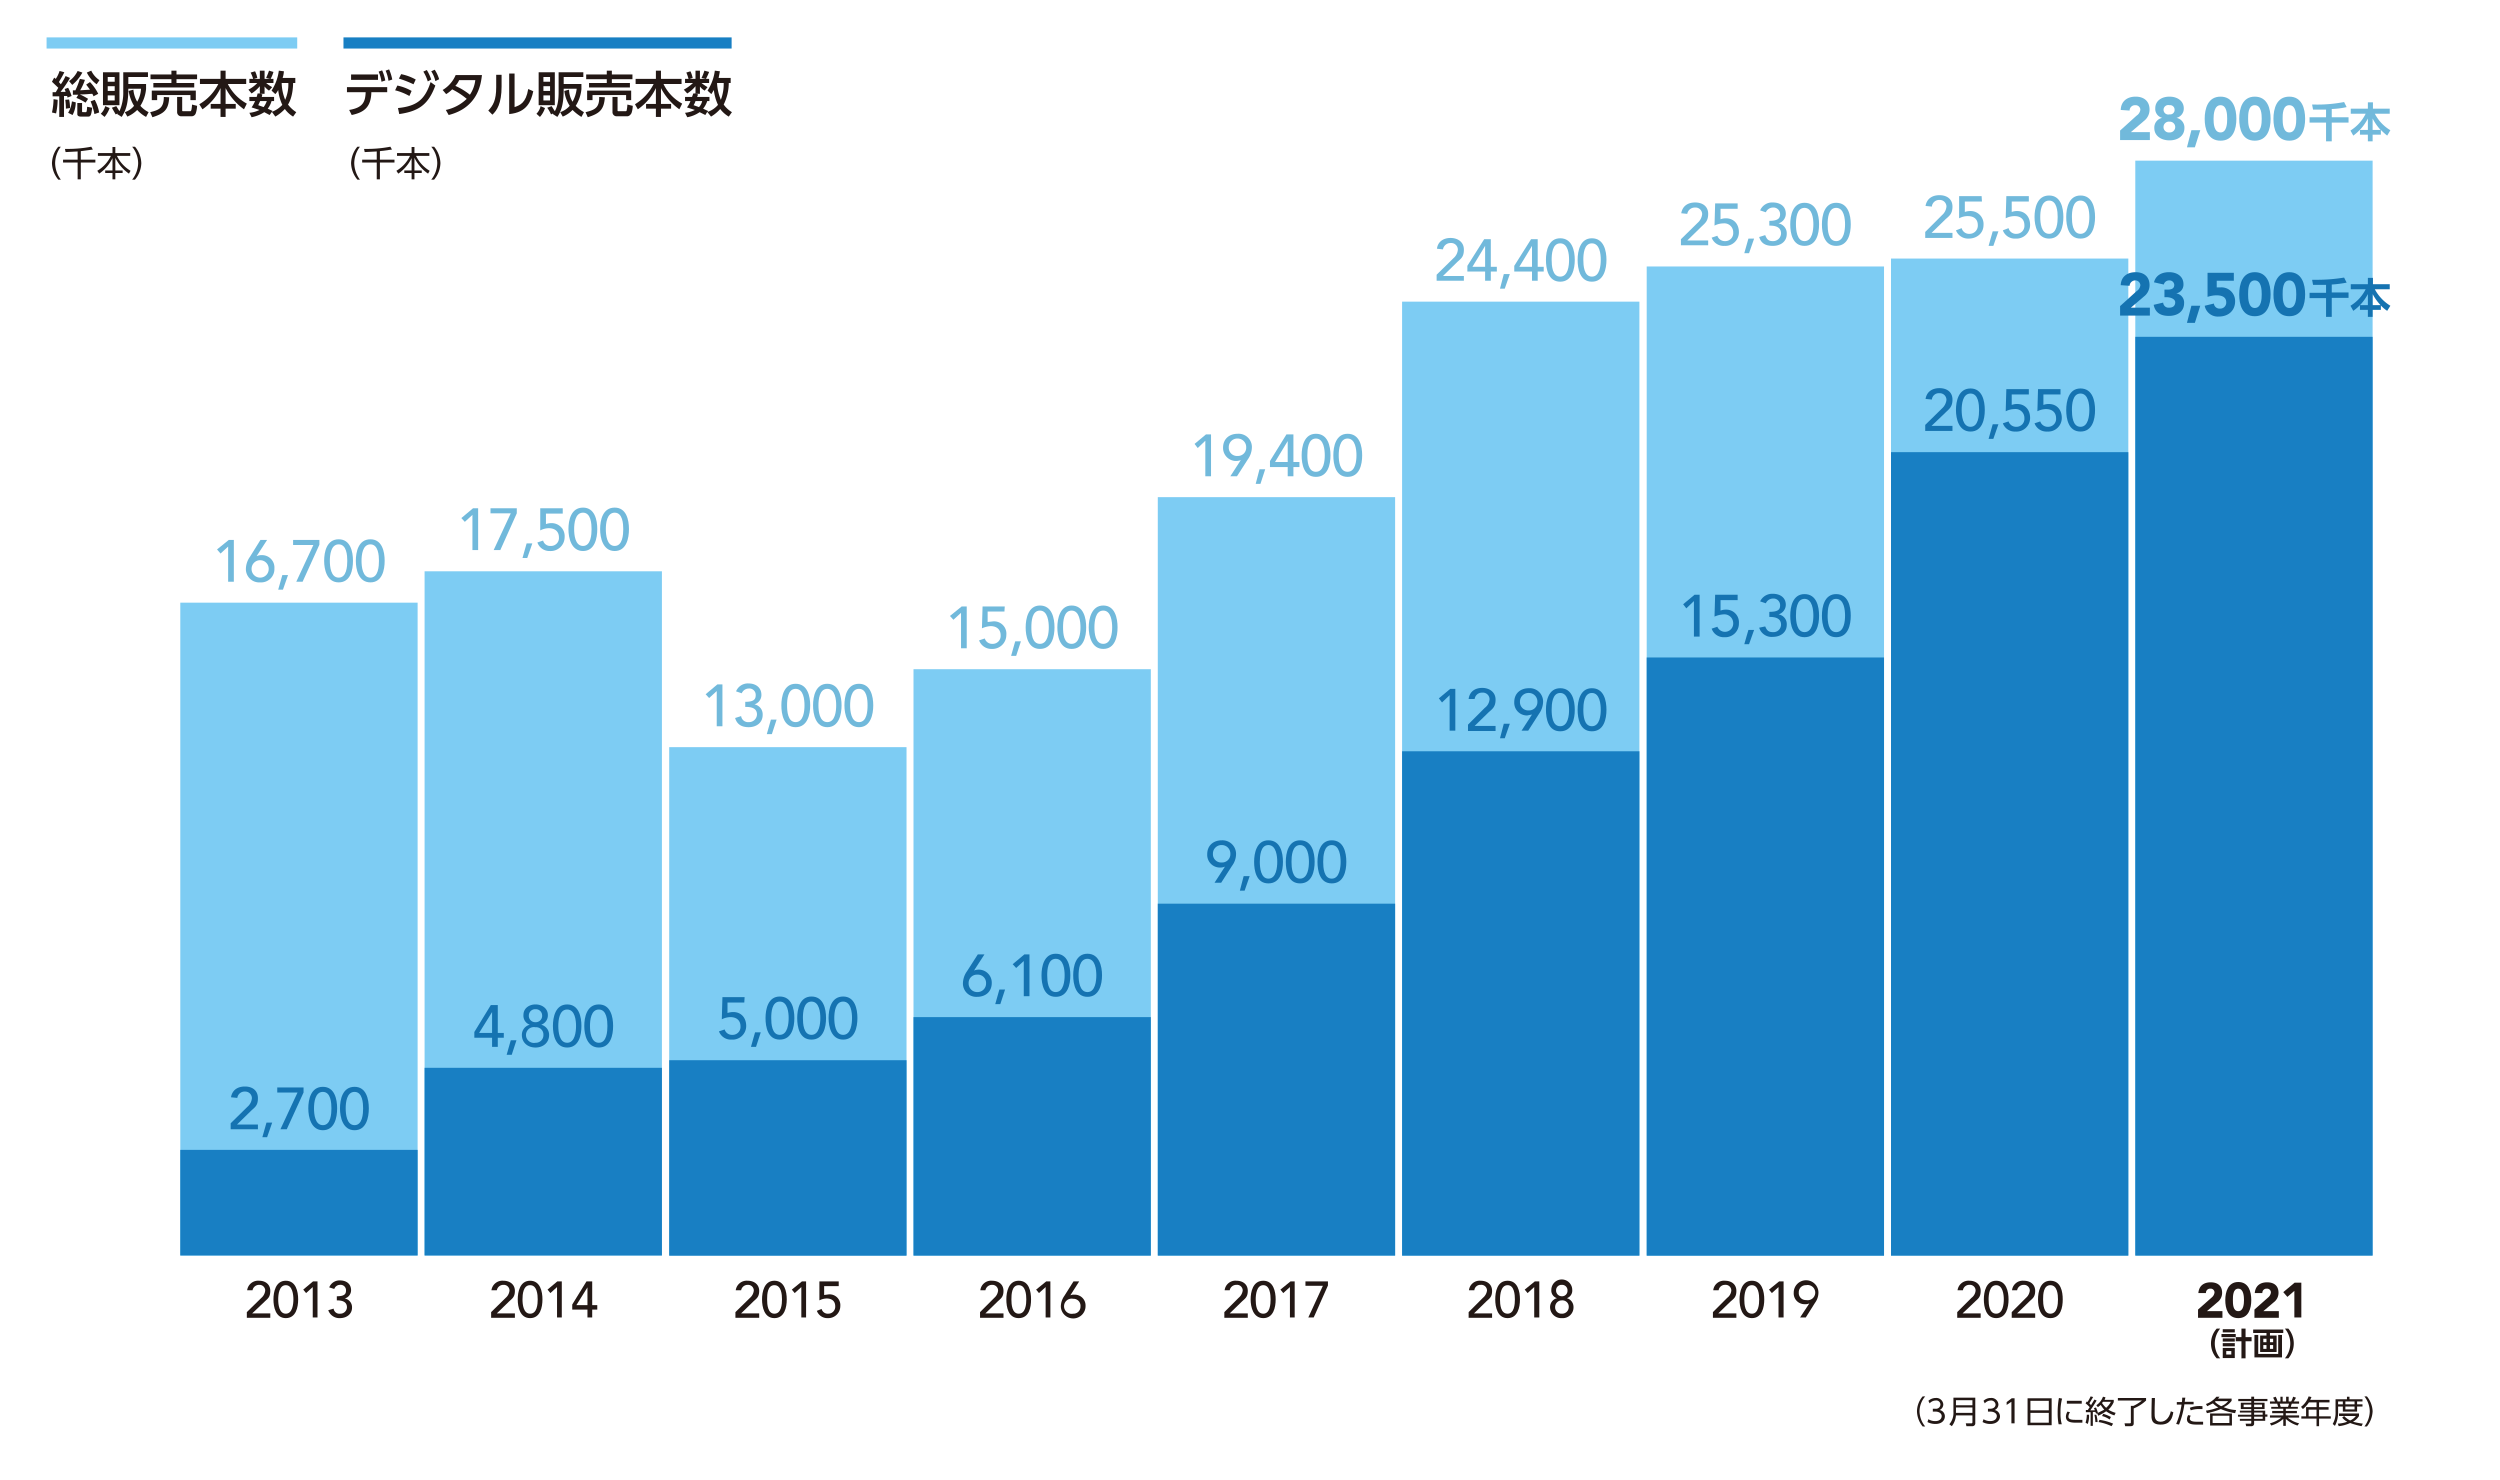
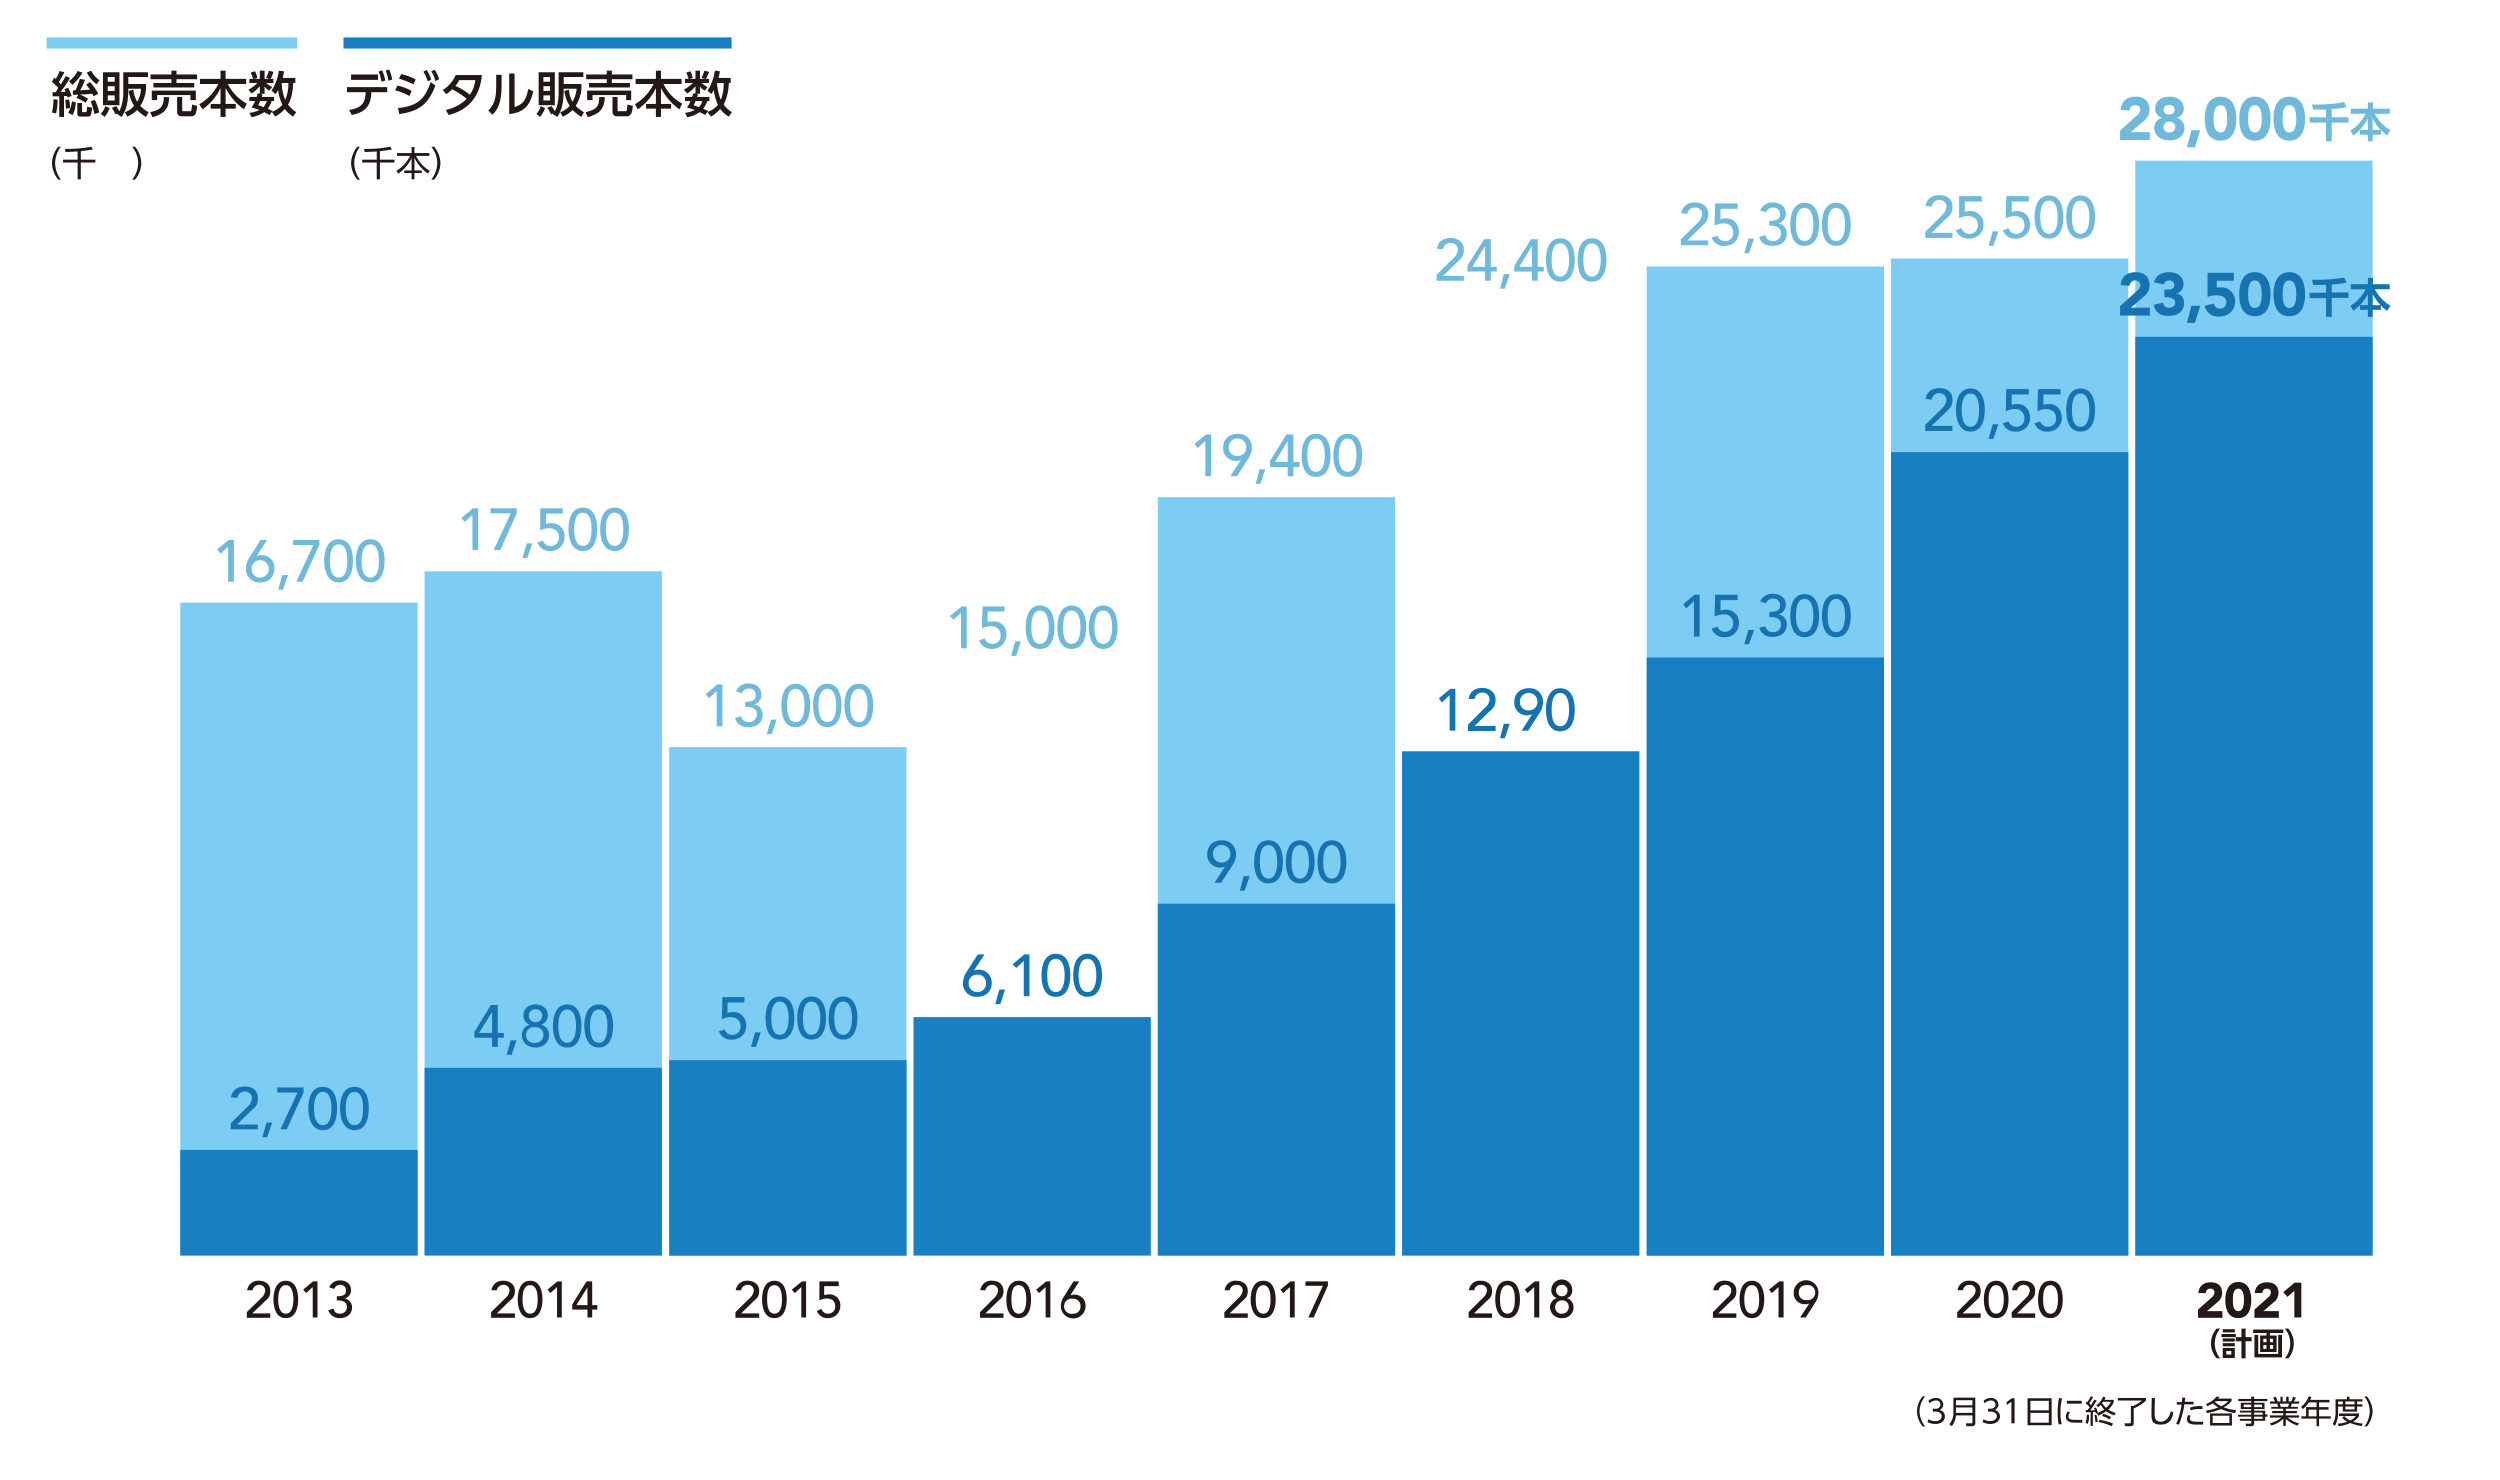
<svg xmlns="http://www.w3.org/2000/svg" viewBox="0 0 789 467">
  <defs>
    <style>
      .cls-1 {
        fill: #231815;
      }

      .cls-2 {
        fill: #7dccf3;
      }

      .cls-3 {
        fill: #187fc3;
      }

      .cls-4 {
        fill: #71b9db;
      }

      .cls-5 {
        fill: #1573b1;
      }

      .cls-6 {
        fill: none;
      }
    </style>
  </defs>
  <g id="レイヤー_2" data-name="レイヤー 2">
    <g id="レイヤー_1-2" data-name="レイヤー 1">
      <g>
        <path class="cls-1" d="M693.7,413.3l4.3-3.8a2.4,2.4,0,0,0,.9-1.6,1.2,1.2,0,0,0-1.3-1.2,1.3,1.3,0,0,0-1.4,1.4h-2.4c.2-2.3,1.7-3.4,3.9-3.4s3.6,1.1,3.6,3.3a3.7,3.7,0,0,1-1.5,3l-3.3,2.8h4.9v2.1h-7.7Z" />
        <path class="cls-1" d="M706.4,404.6c3.3,0,4.1,3.1,4.1,5.7s-.8,5.7-4.1,5.7-4.1-3.1-4.1-5.7S703.2,404.6,706.4,404.6Zm0,9.2c1.7,0,1.8-2.4,1.8-3.5s-.1-3.6-1.8-3.6-1.7,2.4-1.7,3.6S704.7,413.8,706.4,413.8Z" />
        <path class="cls-1" d="M711.5,413.3l4.3-3.8a2.4,2.4,0,0,0,.9-1.6,1.2,1.2,0,0,0-1.3-1.2,1.3,1.3,0,0,0-1.4,1.4h-2.4c.2-2.3,1.7-3.4,3.9-3.4s3.6,1.1,3.6,3.3a3.7,3.7,0,0,1-1.5,3l-3.3,2.8h4.9v2.1h-7.7Z" />
        <path class="cls-1" d="M724.1,407.4l-2.2,1.9-1.3-1.5,3.6-3h2.1v11h-2.2Z" />
        <path class="cls-1" d="M699.6,428.7a7,7,0,0,1,0-9.4h1.1a7.3,7.3,0,0,0,0,9.4Z" />
        <path class="cls-1" d="M705.6,421v1h-4.5v-1Zm-.3-1.5v1h-3.8v-1Zm0,2.9v1h-3.8v-1Zm0,1.5v1h-3.8v-1Zm0,1.5v3.2h-3.8v-3.2Zm-1.1,1h-1.6v1.1h1.6Zm3.2,2.3v-5.4h-1.8V422h1.8v-2.7h1.3V422h1.9v1.3h-1.9v5.4Z" />
        <path class="cls-1" d="M720.6,420.7h-4.2v.8h2.1v5.2h-5.2v-5.2h2v-.8h-4.2v-1.1h9.5Zm-7.9.6v6H719v-6h1.2v7.1h-8.7v-7.1Zm2.6,1.2h-1v1.1h1Zm0,2h-1v1.2h1Zm2.1-2h-1v1.1h1Zm0,2h-1v1.2h1Z" />
        <path class="cls-1" d="M721.1,428.7a7.3,7.3,0,0,0,0-9.4h1.1a7.3,7.3,0,0,1,0,9.4Z" />
      </g>
      <rect class="cls-2" x="56.9" y="190.2" width="74.9" height="206.07" />
      <rect class="cls-3" x="56.9" y="362.9" width="74.9" height="33.32" />
      <rect class="cls-2" x="134" y="180.3" width="74.9" height="215.94" />
      <rect class="cls-2" x="211.2" y="235.8" width="74.9" height="160.41" />
-       <rect class="cls-2" x="288.3" y="211.2" width="74.9" height="185.08" />
      <rect class="cls-3" x="288.3" y="321" width="74.9" height="75.27" />
      <rect class="cls-2" x="365.4" y="156.9" width="74.9" height="239.39" />
-       <rect class="cls-2" x="442.5" y="95.2" width="74.9" height="301.08" />
      <rect class="cls-2" x="519.7" y="84.1" width="74.9" height="312.19" />
      <rect class="cls-2" x="596.8" y="81.6" width="74.9" height="314.66" />
      <rect class="cls-2" x="673.9" y="50.7" width="74.9" height="345.51" />
      <rect class="cls-3" x="134" y="337" width="74.9" height="59.23" />
      <rect class="cls-3" x="211.2" y="334.6" width="74.9" height="61.7" />
      <rect class="cls-3" x="365.4" y="285.2" width="74.9" height="111.06" />
      <rect class="cls-3" x="442.5" y="237.1" width="74.9" height="159.18" />
      <rect class="cls-3" x="519.7" y="207.5" width="74.9" height="188.79" />
      <rect class="cls-3" x="596.8" y="142.7" width="74.9" height="253.58" />
      <rect class="cls-3" x="673.9" y="106.3" width="74.9" height="289.98" />
      <g>
        <path class="cls-4" d="M72,172.5l-2.4,2.2-1.1-1.3,3.7-3h1.6v13.2H72Z" />
        <path class="cls-4" d="M81,175.5h.1a3.3,3.3,0,0,1,1.5-.3,3.9,3.9,0,0,1,4,4.2,4.2,4.2,0,0,1-4.5,4.4,4.2,4.2,0,0,1-4.5-4.2,6.8,6.8,0,0,1,1.3-3.9l3.3-5.3h2.1Zm1.1,6.8a2.7,2.7,0,0,0,2.7-2.8,2.7,2.7,0,0,0-5.4,0A2.7,2.7,0,0,0,82.1,182.3Z" />
        <path class="cls-4" d="M89.3,186.1H87.8l1.3-4.6h1.8Z" />
        <path class="cls-4" d="M98.9,172H92.5v-1.6h8.3v1.5l-5.3,11.7h-2Z" />
        <path class="cls-4" d="M106.9,170.2c3.7,0,4.5,3.9,4.5,6.8s-.8,6.8-4.5,6.8-4.6-4-4.6-6.8S103.1,170.2,106.9,170.2Zm0,12.1c2.5,0,2.7-3.6,2.7-5.3s-.2-5.2-2.7-5.2-2.8,3.4-2.8,5.2S104.4,182.3,106.9,182.3Z" />
        <path class="cls-4" d="M116.9,170.2c3.7,0,4.5,3.9,4.5,6.8s-.8,6.8-4.5,6.8-4.6-4-4.6-6.8S113.1,170.2,116.9,170.2Zm0,12.1c2.5,0,2.7-3.6,2.7-5.3s-.2-5.2-2.7-5.2-2.8,3.4-2.8,5.2S114.4,182.3,116.9,182.3Z" />
      </g>
      <g>
        <path class="cls-5" d="M72.8,354.5l5.3-5.2a4,4,0,0,0,1.4-2.7,2.1,2.1,0,0,0-2.2-2.1,2.3,2.3,0,0,0-2.4,2l-2-.2c.4-2.3,2.1-3.4,4.4-3.4s4.1,1.2,4.1,3.7-1.1,2.9-2.3,4.1l-4.3,4.2h6.6v1.5H72.8Z" />
        <path class="cls-5" d="M84.3,358.9H82.8l1.3-4.6h1.8Z" />
        <path class="cls-5" d="M93.9,344.8H87.5v-1.6h8.3v1.6l-5.3,11.6h-2Z" />
        <path class="cls-5" d="M101.9,343c3.7,0,4.5,3.9,4.5,6.8s-.8,6.9-4.5,6.9-4.6-4.1-4.6-6.9S98.1,343,101.9,343Zm0,12.1c2.5,0,2.7-3.6,2.7-5.3s-.2-5.2-2.7-5.2-2.8,3.4-2.8,5.2S99.4,355.1,101.9,355.1Z" />
        <path class="cls-5" d="M111.9,343c3.7,0,4.5,3.9,4.5,6.8s-.8,6.9-4.5,6.9-4.6-4.1-4.6-6.9S108.1,343,111.9,343Zm0,12.1c2.5,0,2.7-3.6,2.7-5.3s-.2-5.2-2.7-5.2-2.8,3.4-2.8,5.2S109.4,355.1,111.9,355.1Z" />
      </g>
      <g>
        <path class="cls-4" d="M149.1,162.5l-2.4,2.2-1.1-1.2,3.7-3.1h1.6v13.2h-1.8Z" />
        <path class="cls-4" d="M161.2,162h-6.4v-1.6h8.3V162l-5.2,11.6h-2.1Z" />
        <path class="cls-4" d="M166.4,176.1h-1.5l1.3-4.6H168Z" />
        <path class="cls-4" d="M177.6,162.1h-5.3v3.3a5.2,5.2,0,0,1,1.8-.3,4.1,4.1,0,0,1,4.1,4.4,4.4,4.4,0,0,1-4.7,4.4,4,4,0,0,1-3.9-2.7l1.8-.6a2.3,2.3,0,0,0,2.4,1.7,2.5,2.5,0,0,0,2.6-2.7c0-1.9-1.3-2.9-3.2-2.9a6,6,0,0,0-2.7.7v-7h7.1Z" />
        <path class="cls-4" d="M184,160.2c3.7,0,4.5,3.9,4.5,6.8s-.8,6.9-4.5,6.9-4.6-4.1-4.6-6.9S180.2,160.2,184,160.2Zm0,12.1c2.5,0,2.7-3.6,2.7-5.3s-.2-5.2-2.7-5.2-2.8,3.4-2.8,5.2S181.5,172.3,184,172.3Z" />
        <path class="cls-4" d="M194,160.2c3.7,0,4.5,3.9,4.5,6.8s-.8,6.9-4.5,6.9-4.6-4.1-4.6-6.9S190.2,160.2,194,160.2Zm0,12.1c2.5,0,2.7-3.6,2.7-5.3s-.2-5.2-2.7-5.2-2.8,3.4-2.8,5.2S191.5,172.3,194,172.3Z" />
      </g>
      <g>
        <path class="cls-5" d="M155.3,327.5h-5.6v-1.8l5.2-8.5h2.2V326H159v1.5h-1.9v2.9h-1.8Zm0-8.1h0l-4.1,6.6h4.1Z" />
        <path class="cls-5" d="M161.5,332.9h-1.6l1.3-4.6H163Z" />
        <path class="cls-5" d="M164.7,326.6a3.3,3.3,0,0,1,2.5-3.2h0a3,3,0,0,1-2-3.1c0-2,1.7-3.3,3.8-3.3s3.9,1.3,3.9,3.3a3.1,3.1,0,0,1-2.1,3.1h0a3.3,3.3,0,0,1,2.5,3.2c0,2.5-1.9,4-4.3,4S164.7,329.1,164.7,326.6Zm6.8,0a2.3,2.3,0,0,0-2.5-2.4,2.5,2.5,0,1,0,0,4.9A2.4,2.4,0,0,0,171.5,326.6Zm-2.5-4a2,2,0,0,0,2.1-2.1,2,2,0,0,0-2.1-2,2,2,0,0,0-2.1,2A2,2,0,0,0,169,322.6Z" />
        <path class="cls-5" d="M179,317c3.7,0,4.5,3.9,4.5,6.8s-.8,6.8-4.5,6.8-4.5-4-4.5-6.8S175.3,317,179,317Zm0,12.1c2.5,0,2.8-3.6,2.8-5.3s-.3-5.2-2.8-5.2-2.8,3.4-2.8,5.2S176.5,329.1,179,329.1Z" />
        <path class="cls-5" d="M189,317c3.7,0,4.5,3.9,4.5,6.8s-.8,6.8-4.5,6.8-4.6-4-4.6-6.8S185.2,317,189,317Zm0,12.1c2.5,0,2.7-3.6,2.7-5.3s-.2-5.2-2.7-5.2-2.8,3.4-2.8,5.2S186.5,329.1,189,329.1Z" />
      </g>
      <g>
        <path class="cls-4" d="M226.2,218.1l-2.4,2.2-1.1-1.2,3.7-3.1H228v13.2h-1.8Z" />
        <path class="cls-4" d="M233.9,226a2.2,2.2,0,0,0,2.4,1.9,2.5,2.5,0,0,0,2.6-2.4c0-2.2-2.1-2.4-3.7-2.4v-1.6c2.7,0,3.3-.8,3.3-2.1a2,2,0,0,0-2.2-2.1,2.4,2.4,0,0,0-2.2,1.5l-1.8-.6a4,4,0,0,1,4-2.5c2.1,0,4,1.2,4,3.6a3.1,3.1,0,0,1-2.2,3h0a3.2,3.2,0,0,1,2.6,3.3c0,2.6-2.1,3.9-4.4,3.9s-3.7-.9-4.3-2.9Z" />
        <path class="cls-4" d="M243.6,231.7H242l1.3-4.6h1.8Z" />
        <path class="cls-4" d="M251.1,215.8c3.8,0,4.6,4,4.6,6.8s-.8,6.9-4.6,6.9-4.5-4.1-4.5-6.9S247.4,215.8,251.1,215.8Zm0,12.1c2.5,0,2.8-3.5,2.8-5.3s-.3-5.2-2.8-5.2-2.7,3.4-2.7,5.2S248.6,227.9,251.1,227.9Z" />
        <path class="cls-4" d="M261.1,215.8c3.7,0,4.5,4,4.5,6.8s-.8,6.9-4.5,6.9-4.5-4.1-4.5-6.9S257.4,215.8,261.1,215.8Zm0,12.1c2.5,0,2.8-3.5,2.8-5.3s-.3-5.2-2.8-5.2-2.8,3.4-2.8,5.2S258.6,227.9,261.1,227.9Z" />
        <path class="cls-4" d="M271.1,215.8c3.7,0,4.5,4,4.5,6.8s-.8,6.9-4.5,6.9-4.6-4.1-4.6-6.9S267.3,215.8,271.1,215.8Zm0,12.1c2.5,0,2.7-3.5,2.7-5.3s-.2-5.2-2.7-5.2-2.8,3.4-2.8,5.2S268.6,227.9,271.1,227.9Z" />
      </g>
      <g>
        <path class="cls-5" d="M234.9,316.4h-5.3v3.3a5.7,5.7,0,0,1,1.8-.3c2.5,0,4.1,1.8,4.1,4.4a4.3,4.3,0,0,1-4.6,4.3,4,4,0,0,1-4-2.6l1.8-.6a2.4,2.4,0,0,0,2.4,1.7,2.5,2.5,0,0,0,2.6-2.7c0-1.9-1.3-2.9-3.2-2.9a6.3,6.3,0,0,0-2.7.7l.2-7h7Z" />
        <path class="cls-5" d="M238.6,330.4H237l1.3-4.6h1.8Z" />
        <path class="cls-5" d="M246.1,314.5c3.8,0,4.6,3.9,4.6,6.8s-.8,6.8-4.6,6.8-4.5-4-4.5-6.8S242.4,314.5,246.1,314.5Zm0,12.1c2.5,0,2.8-3.6,2.8-5.3s-.3-5.2-2.8-5.2-2.7,3.4-2.7,5.2S243.6,326.6,246.1,326.6Z" />
        <path class="cls-5" d="M256.1,314.5c3.8,0,4.6,3.9,4.6,6.8s-.8,6.8-4.6,6.8-4.5-4-4.5-6.8S252.4,314.5,256.1,314.5Zm0,12.1c2.5,0,2.8-3.6,2.8-5.3s-.3-5.2-2.8-5.2-2.7,3.4-2.7,5.2S253.6,326.6,256.1,326.6Z" />
        <path class="cls-5" d="M266.1,314.5c3.7,0,4.5,3.9,4.5,6.8s-.8,6.8-4.5,6.8-4.6-4-4.6-6.8S262.3,314.5,266.1,314.5Zm0,12.1c2.5,0,2.8-3.6,2.8-5.3s-.3-5.2-2.8-5.2-2.8,3.4-2.8,5.2S263.6,326.6,266.1,326.6Z" />
      </g>
      <g>
        <path class="cls-4" d="M303.3,193.4l-2.4,2.2-1.1-1.2,3.7-3h1.6v13.2h-1.8Z" />
        <path class="cls-4" d="M317,193h-5.3v3.3l1.8-.2a3.9,3.9,0,0,1,4.1,4.3,4.4,4.4,0,0,1-4.6,4.4,4.1,4.1,0,0,1-4-2.7l1.8-.6a2.4,2.4,0,0,0,2.4,1.7,2.5,2.5,0,0,0,2.6-2.7c0-1.9-1.3-2.9-3.2-2.9a8.3,8.3,0,0,0-2.7.7l.2-6.9h7Z" />
        <path class="cls-4" d="M320.7,207h-1.6l1.3-4.6h1.8Z" />
        <path class="cls-4" d="M328.2,191.1c3.8,0,4.6,4,4.6,6.9s-.8,6.8-4.6,6.8-4.5-4.1-4.5-6.8S324.5,191.1,328.2,191.1Zm0,12.1c2.5,0,2.8-3.5,2.8-5.2s-.3-5.3-2.8-5.3-2.7,3.4-2.7,5.3S325.7,203.2,328.2,203.2Z" />
        <path class="cls-4" d="M338.2,191.1c3.8,0,4.6,4,4.6,6.9s-.8,6.8-4.6,6.8-4.5-4.1-4.5-6.8S334.5,191.1,338.2,191.1Zm0,12.1c2.5,0,2.8-3.5,2.8-5.2s-.3-5.3-2.8-5.3-2.7,3.4-2.7,5.3S335.7,203.2,338.2,203.2Z" />
        <path class="cls-4" d="M348.2,191.1c3.7,0,4.5,4,4.5,6.9s-.8,6.8-4.5,6.8-4.6-4.1-4.6-6.8S344.5,191.1,348.2,191.1Zm0,12.1c2.5,0,2.8-3.5,2.8-5.2s-.3-5.3-2.8-5.3-2.8,3.4-2.8,5.3S345.7,203.2,348.2,203.2Z" />
      </g>
      <g>
        <path class="cls-5" d="M307.4,306.3h0a4.1,4.1,0,0,1,5.6,3.9c0,2.9-2.1,4.4-4.6,4.4a4.2,4.2,0,0,1-4.5-4.2,6.8,6.8,0,0,1,1.3-3.9l3.4-5.3h2.1Zm1,6.8a2.7,2.7,0,0,0,2.8-2.8,2.6,2.6,0,0,0-2.8-2.7,2.6,2.6,0,0,0-2.7,2.7A2.7,2.7,0,0,0,308.4,313.1Z" />
        <path class="cls-5" d="M315.7,316.9h-1.6l1.3-4.6h1.8Z" />
        <path class="cls-5" d="M323.1,303.3l-2.4,2.2-1.1-1.2,3.7-3.1h1.6v13.2h-1.8Z" />
        <path class="cls-5" d="M333.2,301c3.8,0,4.6,3.9,4.6,6.8s-.8,6.8-4.6,6.8-4.5-4-4.5-6.8S329.5,301,333.2,301Zm0,12.1c2.5,0,2.8-3.6,2.8-5.3s-.3-5.2-2.8-5.2-2.7,3.4-2.7,5.2S330.7,313.1,333.2,313.1Z" />
        <path class="cls-5" d="M343.2,301c3.7,0,4.6,3.9,4.6,6.8s-.9,6.8-4.6,6.8-4.5-4-4.5-6.8S339.5,301,343.2,301Zm0,12.1c2.5,0,2.8-3.6,2.8-5.3s-.3-5.2-2.8-5.2-2.8,3.4-2.8,5.2S340.7,313.1,343.2,313.1Z" />
      </g>
      <g>
        <path class="cls-4" d="M380.4,139.1l-2.4,2.3-1-1.3,3.6-3h1.6v13.2h-1.8Z" />
        <path class="cls-4" d="M391.6,145.2h0a4.1,4.1,0,0,1-5.6-3.9c0-2.9,2.1-4.4,4.6-4.4a4.2,4.2,0,0,1,4.5,4.2,6.8,6.8,0,0,1-1.3,3.9l-3.4,5.3h-2.1Zm-1-6.8a2.7,2.7,0,0,0-2.8,2.8,2.6,2.6,0,0,0,2.8,2.7,2.6,2.6,0,0,0,2.7-2.7A2.7,2.7,0,0,0,390.6,138.4Z" />
        <path class="cls-4" d="M397.8,152.7h-1.5l1.2-4.6h1.8Z" />
        <path class="cls-4" d="M406.4,147.4h-5.6v-1.9l5.2-8.4h2.2v8.7h1.9v1.6h-1.9v2.9h-1.8Zm0-8.2h0l-4,6.6h4Z" />
        <path class="cls-4" d="M415.3,136.9c3.8,0,4.6,3.9,4.6,6.8s-.8,6.8-4.6,6.8-4.5-4-4.5-6.8S411.6,136.9,415.3,136.9Zm0,12c2.5,0,2.8-3.5,2.8-5.2s-.3-5.3-2.8-5.3-2.7,3.5-2.7,5.3S412.8,148.9,415.3,148.9Z" />
        <path class="cls-4" d="M425.3,136.9c3.8,0,4.6,3.9,4.6,6.8s-.8,6.8-4.6,6.8-4.5-4-4.5-6.8S421.6,136.9,425.3,136.9Zm0,12c2.5,0,2.8-3.5,2.8-5.2s-.3-5.3-2.8-5.3-2.8,3.5-2.8,5.3S422.8,148.9,425.3,148.9Z" />
      </g>
      <g>
        <path class="cls-5" d="M386.6,273.5h0a3.7,3.7,0,0,1-1.5.3,4,4,0,0,1-4.1-4.2c0-2.9,2.1-4.4,4.6-4.4a4.3,4.3,0,0,1,4.5,4.2,6.3,6.3,0,0,1-1.3,3.9l-3.4,5.3h-2.1Zm-1-6.8a2.7,2.7,0,0,0-2.8,2.8,2.6,2.6,0,0,0,2.8,2.7,2.6,2.6,0,0,0,2.7-2.7A2.7,2.7,0,0,0,385.6,266.7Z" />
        <path class="cls-5" d="M392.8,281.1h-1.5l1.2-4.6h1.9Z" />
        <path class="cls-5" d="M400.3,265.2c3.8,0,4.6,3.9,4.6,6.8s-.8,6.8-4.6,6.8-4.5-4-4.5-6.8S396.6,265.2,400.3,265.2Zm0,12.1c2.5,0,2.8-3.6,2.8-5.3s-.3-5.3-2.8-5.3-2.7,3.5-2.7,5.3S397.9,277.3,400.3,277.3Z" />
        <path class="cls-5" d="M410.3,265.2c3.8,0,4.6,3.9,4.6,6.8s-.8,6.8-4.6,6.8-4.5-4-4.5-6.8S406.6,265.2,410.3,265.2Zm0,12.1c2.5,0,2.8-3.6,2.8-5.3s-.3-5.3-2.8-5.3-2.7,3.5-2.7,5.3S407.8,277.3,410.3,277.3Z" />
        <path class="cls-5" d="M420.3,265.2c3.8,0,4.6,3.9,4.6,6.8s-.8,6.8-4.6,6.8-4.5-4-4.5-6.8S416.6,265.2,420.3,265.2Zm0,12.1c2.5,0,2.8-3.6,2.8-5.3s-.3-5.3-2.8-5.3-2.7,3.5-2.7,5.3S417.8,277.3,420.3,277.3Z" />
      </g>
      <g>
        <path class="cls-4" d="M453.4,86.7l5.3-5.2a4,4,0,0,0,1.4-2.7,2.1,2.1,0,0,0-2.3-2.1,2.4,2.4,0,0,0-2.4,2l-1.9-.2c.3-2.3,2.1-3.4,4.3-3.4s4.2,1.2,4.2,3.7-1.1,2.9-2.3,4.1l-4.3,4.2H462v1.5h-8.6Z" />
        <path class="cls-4" d="M468.7,85.7h-5.6V83.9l5.3-8.4h2.1v8.7h1.9v1.5h-1.9v2.9h-1.8Zm0-8.1h0l-4,6.6h4Z" />
        <path class="cls-4" d="M474.9,91.1h-1.5l1.2-4.6h1.9Z" />
        <path class="cls-4" d="M483.5,85.7h-5.6V83.9l5.3-8.4h2.1v8.7h1.9v1.5h-1.9v2.9h-1.8Zm0-8.1h0l-4,6.6h4Z" />
        <path class="cls-4" d="M492.4,75.2c3.8,0,4.6,4,4.6,6.8s-.8,6.9-4.6,6.9-4.5-4.1-4.5-6.9S488.7,75.2,492.4,75.2Zm0,12.1c2.5,0,2.8-3.5,2.8-5.3s-.3-5.2-2.8-5.2-2.7,3.4-2.7,5.2S489.9,87.3,492.4,87.3Z" />
        <path class="cls-4" d="M502.4,75.2c3.8,0,4.6,4,4.6,6.8s-.8,6.9-4.6,6.9-4.5-4.1-4.5-6.9S498.7,75.2,502.4,75.2Zm0,12.1c2.5,0,2.8-3.5,2.8-5.3s-.3-5.2-2.8-5.2-2.7,3.4-2.7,5.2S499.9,87.3,502.4,87.3Z" />
      </g>
      <g>
        <path class="cls-5" d="M457.5,219.4l-2.4,2.3-1-1.3,3.6-3h1.6v13.2h-1.8Z" />
        <path class="cls-5" d="M463.3,228.7l5.3-5.3a3.7,3.7,0,0,0,1.5-2.7,2.1,2.1,0,0,0-2.3-2.1,2.3,2.3,0,0,0-2.4,2h-1.9c.3-2.4,2.1-3.5,4.3-3.5s4.2,1.3,4.2,3.7-1.1,3-2.3,4.1l-4.3,4.2H472v1.6h-8.7Z" />
        <path class="cls-5" d="M474.9,233h-1.5l1.2-4.6h1.9Z" />
        <path class="cls-5" d="M483.5,225.5h0l-1.5.3a4,4,0,0,1-4.1-4.2c0-2.9,2.1-4.4,4.6-4.4a4.2,4.2,0,0,1,4.5,4.2,6.8,6.8,0,0,1-1.3,3.9l-3.4,5.3h-2.1Zm-1-6.8a2.7,2.7,0,0,0-2.8,2.8,2.6,2.6,0,0,0,2.8,2.7,2.6,2.6,0,0,0,2.7-2.7A2.7,2.7,0,0,0,482.5,218.7Z" />
        <path class="cls-5" d="M492.4,217.2c3.8,0,4.6,3.9,4.6,6.8s-.8,6.8-4.6,6.8-4.5-4-4.5-6.8S488.7,217.2,492.4,217.2Zm0,12c2.5,0,2.8-3.5,2.8-5.2s-.3-5.3-2.8-5.3-2.7,3.5-2.7,5.3S489.9,229.2,492.4,229.2Z" />
-         <path class="cls-5" d="M502.4,217.2c3.8,0,4.6,3.9,4.6,6.8s-.8,6.8-4.6,6.8-4.5-4-4.5-6.8S498.7,217.2,502.4,217.2Zm0,12c2.5,0,2.8-3.5,2.8-5.2s-.3-5.3-2.8-5.3-2.7,3.5-2.7,5.3S499.9,229.2,502.4,229.2Z" />
      </g>
      <g>
        <path class="cls-4" d="M607.6,73.2l5.3-5.3a4,4,0,0,0,1.4-2.7,2.1,2.1,0,0,0-2.2-2.1,2.3,2.3,0,0,0-2.4,2.1l-2-.2c.4-2.3,2.1-3.4,4.4-3.4s4.1,1.2,4.1,3.6-1.1,3-2.3,4.1l-4.3,4.2h6.6v1.6h-8.6Z" />
        <path class="cls-4" d="M625.5,63.6h-5.4v3.3a5.2,5.2,0,0,1,1.8-.3A4.1,4.1,0,0,1,626,71c0,2.6-2.1,4.3-4.7,4.3a4.1,4.1,0,0,1-4-2.6l1.8-.7a2.4,2.4,0,0,0,2.5,1.8,2.6,2.6,0,0,0,2.6-2.7c0-2-1.3-2.9-3.2-2.9a5.7,5.7,0,0,0-2.7.7v-7h7.1Z" />
        <path class="cls-4" d="M629.1,77.6h-1.5l1.3-4.6h1.8Z" />
        <path class="cls-4" d="M640.3,63.6h-5.4v3.3a4.7,4.7,0,0,1,1.7-.3c2.5,0,4.1,1.8,4.1,4.4a4.3,4.3,0,0,1-4.6,4.3,4,4,0,0,1-4-2.6l1.8-.7a2.4,2.4,0,0,0,2.5,1.8,2.5,2.5,0,0,0,2.5-2.7c0-2-1.3-2.9-3.1-2.9a6.4,6.4,0,0,0-2.8.7l.2-7h7.1Z" />
        <path class="cls-4" d="M646.7,61.7c3.7,0,4.5,3.9,4.5,6.8s-.8,6.8-4.5,6.8-4.6-4-4.6-6.8S642.9,61.7,646.7,61.7Zm0,12.1c2.5,0,2.7-3.6,2.7-5.3s-.2-5.2-2.7-5.2-2.8,3.4-2.8,5.2S644.2,73.8,646.7,73.8Z" />
        <path class="cls-4" d="M656.6,61.7c3.8,0,4.6,3.9,4.6,6.8s-.8,6.8-4.6,6.8-4.5-4-4.5-6.8S652.9,61.7,656.6,61.7Zm0,12.1c2.5,0,2.8-3.6,2.8-5.3s-.3-5.2-2.8-5.2-2.7,3.4-2.7,5.2S654.1,73.8,656.6,73.8Z" />
      </g>
      <g>
        <path class="cls-5" d="M607.6,134.1l5.3-5.2a4.2,4.2,0,0,0,1.4-2.7,2.1,2.1,0,0,0-2.2-2.1,2.2,2.2,0,0,0-2.4,2l-2-.2c.4-2.3,2.1-3.4,4.4-3.4s4.1,1.2,4.1,3.6-1.1,3-2.3,4.2l-4.3,4.1h6.6V136h-8.6Z" />
        <path class="cls-5" d="M621.9,122.6c3.7,0,4.5,3.9,4.5,6.8s-.8,6.8-4.5,6.8-4.6-4-4.6-6.8S618.1,122.6,621.9,122.6Zm0,12.1c2.5,0,2.7-3.6,2.7-5.3s-.2-5.2-2.7-5.2-2.8,3.4-2.8,5.2S619.4,134.7,621.9,134.7Z" />
        <path class="cls-5" d="M629.1,138.5h-1.5l1.3-4.6h1.8Z" />
        <path class="cls-5" d="M640.3,124.5h-5.4v3.3a4.7,4.7,0,0,1,1.7-.3c2.5,0,4.1,1.8,4.1,4.4a4.3,4.3,0,0,1-4.6,4.3,4,4,0,0,1-4-2.6l1.8-.6a2.5,2.5,0,0,0,2.5,1.7,2.5,2.5,0,0,0,2.5-2.7,2.8,2.8,0,0,0-3.1-2.9,6.4,6.4,0,0,0-2.8.7l.2-7h7.1Z" />
        <path class="cls-5" d="M650.3,124.5h-5.4v3.3a4.7,4.7,0,0,1,1.7-.3c2.5,0,4.1,1.8,4.1,4.4a4.3,4.3,0,0,1-4.6,4.3,4,4,0,0,1-4-2.6l1.8-.6a2.5,2.5,0,0,0,2.5,1.7,2.5,2.5,0,0,0,2.5-2.7c0-1.9-1.3-2.9-3.2-2.9a6.3,6.3,0,0,0-2.7.7l.2-7h7.1Z" />
        <path class="cls-5" d="M656.6,122.6c3.8,0,4.6,3.9,4.6,6.8s-.8,6.8-4.6,6.8-4.5-4-4.5-6.8S652.9,122.6,656.6,122.6Zm0,12.1c2.5,0,2.8-3.6,2.8-5.3s-.3-5.2-2.8-5.2-2.7,3.4-2.7,5.2S654.1,134.7,656.6,134.7Z" />
      </g>
      <g>
        <path class="cls-4" d="M530.5,75.5l5.3-5.2a4.2,4.2,0,0,0,1.4-2.7,2.1,2.1,0,0,0-2.3-2.1,2.4,2.4,0,0,0-2.4,2l-1.9-.2c.4-2.3,2.1-3.4,4.4-3.4s4.1,1.2,4.1,3.6-1.1,3-2.3,4.2l-4.3,4.2h6.6v1.5h-8.6Z" />
        <path class="cls-4" d="M548.4,65.9H543v3.3a4.7,4.7,0,0,1,1.7-.3c2.5,0,4.1,1.8,4.1,4.4a4.3,4.3,0,0,1-4.6,4.3,4,4,0,0,1-4-2.6l1.8-.6a2.5,2.5,0,0,0,2.5,1.7,2.5,2.5,0,0,0,2.5-2.7,2.8,2.8,0,0,0-3.1-2.9,6.4,6.4,0,0,0-2.8.7l.2-7h7.1Z" />
        <path class="cls-4" d="M552,79.9h-1.5l1.3-4.6h1.8Z" />
        <path class="cls-4" d="M557.1,74.2c.5,1.3,1,1.9,2.4,1.9a2.5,2.5,0,0,0,2.6-2.4c0-2.2-2-2.5-3.7-2.5V69.7c2.7,0,3.4-.8,3.4-2.1a2.1,2.1,0,0,0-2.3-2.1,2.5,2.5,0,0,0-2.2,1.5l-1.8-.6a4.1,4.1,0,0,1,4-2.5c2.2,0,4.1,1.1,4.1,3.6a3.2,3.2,0,0,1-2.3,3h0a3.2,3.2,0,0,1,2.6,3.3c0,2.6-2.1,3.8-4.4,3.8s-3.7-.8-4.3-2.8Z" />
        <path class="cls-4" d="M569.5,64c3.8,0,4.6,3.9,4.6,6.8s-.8,6.8-4.6,6.8-4.5-4-4.5-6.8S565.8,64,569.5,64Zm0,12.1c2.5,0,2.8-3.6,2.8-5.3s-.3-5.2-2.8-5.2-2.7,3.4-2.7,5.2S567.1,76.1,569.5,76.1Z" />
        <path class="cls-4" d="M579.5,64c3.8,0,4.6,3.9,4.6,6.8s-.8,6.8-4.6,6.8-4.5-4-4.5-6.8S575.8,64,579.5,64Zm0,12.1c2.5,0,2.8-3.6,2.8-5.3s-.3-5.2-2.8-5.2-2.7,3.4-2.7,5.2S577,76.1,579.5,76.1Z" />
      </g>
      <g>
        <path class="cls-5" d="M534.6,189.7l-2.4,2.3-1-1.3,3.6-3h1.6v13.2h-1.8Z" />
        <path class="cls-5" d="M548.4,189.4H543v3.3a4.7,4.7,0,0,1,1.7-.3,4,4,0,0,1,4.1,4.3,4.3,4.3,0,0,1-4.6,4.4,4,4,0,0,1-4-2.7l1.8-.6a2.6,2.6,0,0,0,5-1,2.8,2.8,0,0,0-3.1-2.9,8.2,8.2,0,0,0-2.8.7l.2-6.9h7.1Z" />
        <path class="cls-5" d="M552,203.3h-1.5l1.3-4.5h1.8Z" />
        <path class="cls-5" d="M557.1,197.7c.5,1.2,1,1.8,2.4,1.8a2.4,2.4,0,0,0,2.6-2.3c0-2.2-2-2.5-3.7-2.5v-1.6c2.7,0,3.4-.7,3.4-2a2.1,2.1,0,0,0-2.3-2.2,2.5,2.5,0,0,0-2.2,1.5l-1.8-.6a4.2,4.2,0,0,1,4-2.4c2.2,0,4.1,1.1,4.1,3.5a3.2,3.2,0,0,1-2.3,3h0a3.1,3.1,0,0,1,2.6,3.3c0,2.5-2.1,3.8-4.4,3.8a4.1,4.1,0,0,1-4.3-2.9Z" />
        <path class="cls-5" d="M569.5,187.5c3.8,0,4.6,3.9,4.6,6.8s-.8,6.8-4.6,6.8-4.5-4-4.5-6.8S565.8,187.5,569.5,187.5Zm0,12c2.5,0,2.8-3.5,2.8-5.2s-.3-5.3-2.8-5.3-2.7,3.5-2.7,5.3S567.1,199.5,569.5,199.5Z" />
        <path class="cls-5" d="M579.5,187.5c3.8,0,4.6,3.9,4.6,6.8s-.8,6.8-4.6,6.8-4.5-4-4.5-6.8S575.8,187.5,579.5,187.5Zm0,12c2.5,0,2.8-3.5,2.8-5.2s-.3-5.3-2.8-5.3-2.7,3.5-2.7,5.3S577,199.5,579.5,199.5Z" />
      </g>
      <g>
        <path class="cls-4" d="M669.1,41.2l5.2-4.7a2.6,2.6,0,0,0,1.2-1.9,1.5,1.5,0,0,0-1.6-1.4,1.7,1.7,0,0,0-1.8,1.7l-2.8-.2c.1-2.8,2.1-4.2,4.7-4.2s4.4,1.4,4.4,4.1a4.5,4.5,0,0,1-1.8,3.6l-4.1,3.5h6v2.5h-9.4Z" />
        <path class="cls-4" d="M684.7,30.5c2.4,0,4.5,1.3,4.5,3.7a3,3,0,0,1-2.3,3h0a3.1,3.1,0,0,1,2.5,3.2c0,2.6-2.2,3.9-4.7,3.9s-4.8-1.3-4.8-3.9a3.1,3.1,0,0,1,2.5-3.2h0a2.9,2.9,0,0,1-2.2-3C680.2,31.8,682.2,30.5,684.7,30.5Zm0,11.3a1.7,1.7,0,0,0,1.8-1.7,1.7,1.7,0,0,0-1.8-1.7,1.7,1.7,0,0,0-1.9,1.7A1.7,1.7,0,0,0,684.7,41.8Zm0-5.7a1.4,1.4,0,0,0,1.6-1.5,1.4,1.4,0,0,0-1.6-1.4,1.5,1.5,0,1,0,0,2.9Z" />
        <path class="cls-4" d="M691.6,41.1h2.8l-1.7,5.4h-2.5Z" />
        <path class="cls-4" d="M700.8,30.5c4,0,5,3.8,5,7s-1,6.9-5,6.9-5-3.7-5-6.9S696.8,30.5,700.8,30.5Zm0,11.3c2,0,2.1-2.9,2.1-4.3s-.1-4.3-2.1-4.3-2.2,2.9-2.2,4.3S698.7,41.8,700.8,41.8Z" />
        <path class="cls-4" d="M711.6,30.5c4,0,5,3.8,5,7s-1,6.9-5,6.9-4.9-3.7-4.9-6.9S707.7,30.5,711.6,30.5Zm0,11.3c2.1,0,2.2-2.9,2.2-4.3s-.1-4.3-2.2-4.3-2.1,2.9-2.1,4.3S709.6,41.8,711.6,41.8Z" />
        <path class="cls-4" d="M722.5,30.5c4,0,5,3.8,5,7s-1,6.9-5,6.9-5-3.7-5-6.9S718.5,30.5,722.5,30.5Zm0,11.3c2.1,0,2.2-2.9,2.2-4.3s-.1-4.3-2.2-4.3-2.1,2.9-2.1,4.3S720.5,41.8,722.5,41.8Z" />
        <path class="cls-4" d="M734.1,34.6H730l-.3-1.6h1.1a44.3,44.3,0,0,0,9-.8l.8,1.6a25.2,25.2,0,0,1-4.7.6V37h5.3v1.7h-5.3v5.9h-1.8V38.7h-5.2V37h5.2Z" />
        <path class="cls-4" d="M747.3,41V37.4a15.1,15.1,0,0,1-4.6,5.4l-.9-1.6a12.9,12.9,0,0,0,4.8-5.3h-4.7V34.3h5.4v-2h1.6v2h5.3v1.6h-4.7a13,13,0,0,0,4.9,5.2l-1,1.7a19,19,0,0,1-2-1.8v1.5h-2.6v2.1h-1.5V42.5h-2.5V41Zm4,0a16.9,16.9,0,0,1-2.5-3.6V41Z" />
      </g>
      <g>
        <path class="cls-5" d="M669.1,96.6l5.2-4.7a2.6,2.6,0,0,0,1.2-1.9,1.6,1.6,0,0,0-1.6-1.5,1.8,1.8,0,0,0-1.8,1.7l-2.8-.2c.1-2.7,2.1-4.1,4.7-4.1s4.4,1.4,4.4,4.1a4.5,4.5,0,0,1-1.8,3.6l-4.1,3.5h6v2.5h-9.4Z" />
        <path class="cls-5" d="M683.1,91.4h1c1,0,2.1-.2,2.1-1.5a1.5,1.5,0,0,0-1.6-1.4,1.7,1.7,0,0,0-1.7,1.3l-3.1-.7c.6-2.3,2.5-3.2,4.8-3.2s4.5,1.2,4.5,3.8a2.8,2.8,0,0,1-2.3,2.9h0a2.9,2.9,0,0,1,2.5,3.1c0,2.7-2.2,4-4.8,4s-4.3-1-4.8-3.5l3-.7a1.7,1.7,0,0,0,1.9,1.6c1.3,0,1.9-.7,1.9-1.7s-1.4-1.6-2.7-1.6h-.7Z" />
        <path class="cls-5" d="M691.6,96.5h2.8l-1.7,5.4h-2.5Z" />
        <path class="cls-5" d="M705,88.6h-5.4v2.1h1.2a4.3,4.3,0,0,1,4.6,4.4c0,3-2.2,4.8-5.1,4.8a4.2,4.2,0,0,1-4.5-3.4l2.9-.7a1.8,1.8,0,0,0,1.9,1.6,1.9,1.9,0,0,0,2-2c0-1.8-1.6-2.2-3.1-2.2a9.2,9.2,0,0,0-2.8.5V86.1H705Z" />
        <path class="cls-5" d="M711.6,85.9c4,0,5,3.8,5,7s-1,6.9-5,6.9-4.9-3.7-4.9-6.9S707.7,85.9,711.6,85.9Zm0,11.3c2.1,0,2.2-2.9,2.2-4.3s-.1-4.4-2.2-4.4-2.1,3-2.1,4.4S709.6,97.2,711.6,97.2Z" />
        <path class="cls-5" d="M722.5,85.9c4,0,5,3.8,5,7s-1,6.9-5,6.9-5-3.7-5-6.9S718.5,85.9,722.5,85.9Zm0,11.3c2.1,0,2.2-2.9,2.2-4.3s-.1-4.4-2.2-4.4-2.1,3-2.1,4.4S720.5,97.2,722.5,97.2Z" />
        <path class="cls-5" d="M734.1,89.9H730l-.3-1.6h1.1a52.9,52.9,0,0,0,9-.7l.8,1.6a37.8,37.8,0,0,1-4.7.6v2.5h5.3v1.7h-5.3V100h-1.8V94.1h-5.2V92.4h5.2Z" />
        <path class="cls-5" d="M747.3,96.3V92.8a14.6,14.6,0,0,1-4.6,5.3l-.9-1.6a12.8,12.8,0,0,0,4.8-5.2h-4.7V89.7h5.4v-2h1.6v2h5.3v1.6h-4.7a13.7,13.7,0,0,0,4.9,5.2l-1,1.6a9.6,9.6,0,0,1-2-1.7v1.4h-2.6V100h-1.5V97.8h-2.5V96.3Zm4,0a16.5,16.5,0,0,1-2.5-3.5v3.5Z" />
      </g>
      <g>
        <path class="cls-1" d="M617.7,414.1l4.5-4.5a3.2,3.2,0,0,0,1.3-2.3,1.8,1.8,0,0,0-2-1.8,2,2,0,0,0-2,1.7h-1.7a3.5,3.5,0,0,1,3.8-3c1.9,0,3.5,1.1,3.5,3.2s-.9,2.5-1.9,3.5l-3.8,3.6h5.7v1.4h-7.4Z" />
        <path class="cls-1" d="M630,404.2c3.2,0,3.9,3.4,3.9,5.9s-.7,5.9-3.9,5.9-3.9-3.5-3.9-5.9S626.8,404.2,630,404.2Zm0,10.4c2.1,0,2.4-3,2.4-4.5s-.3-4.5-2.4-4.5-2.4,2.9-2.4,4.5S627.8,414.6,630,414.6Z" />
        <path class="cls-1" d="M634.9,414.1l4.5-4.5a3.5,3.5,0,0,0,1.2-2.3,1.8,1.8,0,0,0-1.9-1.8,2.1,2.1,0,0,0-2.1,1.7H635a3.4,3.4,0,0,1,3.7-3c2,0,3.6,1.1,3.6,3.2s-1,2.5-2,3.5l-3.7,3.6h5.7v1.4h-7.4Z" />
        <path class="cls-1" d="M647.1,404.2c3.3,0,3.9,3.4,3.9,5.9s-.6,5.9-3.9,5.9-3.9-3.5-3.9-5.9S643.9,404.2,647.1,404.2Zm0,10.4c2.2,0,2.4-3,2.4-4.5s-.2-4.5-2.4-4.5-2.3,2.9-2.3,4.5S645,414.6,647.1,414.6Z" />
      </g>
      <g>
        <path class="cls-1" d="M463.5,414.1l4.5-4.5a3.6,3.6,0,0,0,1.3-2.3,1.8,1.8,0,0,0-2-1.8,1.9,1.9,0,0,0-2,1.7h-1.7a3.4,3.4,0,0,1,3.7-3c2,0,3.6,1.1,3.6,3.2s-1,2.5-2,3.5l-3.7,3.6h5.7v1.4h-7.4Z" />
        <path class="cls-1" d="M475.8,404.2c3.2,0,3.9,3.4,3.9,5.9s-.7,5.9-3.9,5.9-3.9-3.5-3.9-5.9S472.5,404.2,475.8,404.2Zm0,10.4c2.1,0,2.3-3,2.3-4.5s-.2-4.5-2.3-4.5-2.4,2.9-2.4,4.5S473.6,414.6,475.8,414.6Z" />
        <path class="cls-1" d="M484.2,406.2l-2.1,1.9-.9-1.1,3.2-2.6h1.4v11.4h-1.6Z" />
        <path class="cls-1" d="M489.2,412.5a2.9,2.9,0,0,1,2.2-2.8h0a2.5,2.5,0,0,1-1.8-2.6,3.3,3.3,0,0,1,6.6,0,2.5,2.5,0,0,1-1.7,2.6h0a2.9,2.9,0,0,1,2.1,2.8,3.4,3.4,0,0,1-3.7,3.5A3.5,3.5,0,0,1,489.2,412.5Zm5.9,0a2,2,0,0,0-2.2-2.1,2.1,2.1,0,0,0-2.1,2.1,2,2,0,0,0,2.1,2.1A2.1,2.1,0,0,0,495.1,412.5Zm-2.2-3.4a1.7,1.7,0,0,0,1.8-1.8,1.7,1.7,0,0,0-1.8-1.8,1.7,1.7,0,0,0-1.8,1.8A1.8,1.8,0,0,0,492.9,409.1Z" />
      </g>
      <g>
        <path class="cls-1" d="M540.6,414.1l4.5-4.5a3.2,3.2,0,0,0,1.3-2.3,1.8,1.8,0,0,0-2-1.8,2,2,0,0,0-2,1.7h-1.7a3.4,3.4,0,0,1,3.7-3c2,0,3.6,1.1,3.6,3.2s-.9,2.5-2,3.5l-3.7,3.6H548v1.4h-7.4Z" />
        <path class="cls-1" d="M552.9,404.2c3.2,0,3.9,3.4,3.9,5.9s-.7,5.9-3.9,5.9-3.9-3.5-3.9-5.9S549.7,404.2,552.9,404.2Zm0,10.4c2.1,0,2.3-3,2.3-4.5s-.2-4.5-2.3-4.5-2.4,2.9-2.4,4.5S550.7,414.6,552.9,414.6Z" />
        <path class="cls-1" d="M561.3,406.2l-2.1,1.9-.9-1.1,3.2-2.6h1.4v11.4h-1.6Z" />
        <path class="cls-1" d="M571,411.4h-.1a2.7,2.7,0,0,1-1.3.2,3.4,3.4,0,0,1-3.5-3.6,3.9,3.9,0,0,1,7.8-.1,5.5,5.5,0,0,1-1.1,3.3l-2.9,4.6h-1.8Zm-1-5.8a2.2,2.2,0,0,0-2.3,2.3,2.2,2.2,0,0,0,2.3,2.4,2.4,2.4,0,1,0,0-4.7Z" />
      </g>
      <g>
        <path class="cls-1" d="M155,414.1l4.6-4.5a3.5,3.5,0,0,0,1.2-2.3,1.8,1.8,0,0,0-1.9-1.8,2.1,2.1,0,0,0-2.1,1.7h-1.7a3.5,3.5,0,0,1,3.8-3c1.9,0,3.6,1.1,3.6,3.2s-1,2.5-2,3.5l-3.7,3.6h5.7v1.4H155Z" />
        <path class="cls-1" d="M167.3,404.2c3.2,0,3.9,3.4,3.9,5.9s-.7,5.9-3.9,5.9-3.9-3.5-3.9-5.9S164.1,404.2,167.3,404.2Zm0,10.4c2.2,0,2.4-3,2.4-4.5s-.2-4.5-2.4-4.5-2.4,2.9-2.4,4.5S165.2,414.6,167.3,414.6Z" />
        <path class="cls-1" d="M175.8,406.2l-2.1,1.9-.9-1.1,3.1-2.6h1.4v11.4h-1.5Z" />
        <path class="cls-1" d="M185.4,413.3h-4.8v-1.6l4.5-7.3h1.8v7.5h1.6v1.4h-1.6v2.5h-1.5Zm0-7h0l-3.5,5.6h3.5Z" />
      </g>
      <g>
        <path class="cls-1" d="M232.1,414.1l4.6-4.5a3.5,3.5,0,0,0,1.2-2.3,1.8,1.8,0,0,0-1.9-1.8,2.1,2.1,0,0,0-2.1,1.7h-1.7a3.5,3.5,0,0,1,3.8-3c1.9,0,3.6,1.1,3.6,3.2s-1,2.5-2,3.5l-3.7,3.6h5.7v1.4h-7.5Z" />
        <path class="cls-1" d="M244.4,404.2c3.2,0,3.9,3.4,3.9,5.9s-.7,5.9-3.9,5.9-3.9-3.5-3.9-5.9S241.2,404.2,244.4,404.2Zm0,10.4c2.2,0,2.4-3,2.4-4.5s-.2-4.5-2.4-4.5-2.3,2.9-2.3,4.5S242.3,414.6,244.4,414.6Z" />
        <path class="cls-1" d="M252.9,406.2l-2.1,1.9-.9-1.1,3.2-2.6h1.3v11.4h-1.5Z" />
        <path class="cls-1" d="M264.7,405.9h-4.6v2.8l1.5-.2a3.4,3.4,0,0,1,3.6,3.7,3.8,3.8,0,0,1-4,3.8,3.5,3.5,0,0,1-3.4-2.3l1.5-.6a2,2,0,0,0,2.1,1.5,2.2,2.2,0,0,0,2.2-2.3c0-1.7-1.1-2.5-2.7-2.5a5.3,5.3,0,0,0-2.3.6v-6h6.1Z" />
      </g>
      <g>
        <path class="cls-1" d="M309.3,414.1l4.5-4.5a3.5,3.5,0,0,0,1.2-2.3,1.8,1.8,0,0,0-1.9-1.8,2.1,2.1,0,0,0-2.1,1.7h-1.6a3.4,3.4,0,0,1,3.7-3c2,0,3.6,1.1,3.6,3.2s-1,2.5-2,3.5l-3.7,3.6h5.7v1.4h-7.4Z" />
        <path class="cls-1" d="M321.5,404.2c3.3,0,3.9,3.4,3.9,5.9s-.6,5.9-3.9,5.9-3.9-3.5-3.9-5.9S318.3,404.2,321.5,404.2Zm0,10.4c2.2,0,2.4-3,2.4-4.5s-.2-4.5-2.4-4.5-2.3,2.9-2.3,4.5S319.4,414.6,321.5,414.6Z" />
        <path class="cls-1" d="M330,406.2l-2.1,1.9L327,407l3.2-2.6h1.3v11.4H330Z" />
        <path class="cls-1" d="M337.8,408.8h0a2.7,2.7,0,0,1,1.3-.2,3.4,3.4,0,0,1,3.5,3.5,3.9,3.9,0,0,1-7.8.2,5.9,5.9,0,0,1,1.1-3.3l2.9-4.6h1.8Zm.9,5.8a2.2,2.2,0,0,0,2.3-2.3,2.2,2.2,0,0,0-2.3-2.4,2.4,2.4,0,1,0,0,4.7Z" />
      </g>
      <g>
        <path class="cls-1" d="M386.4,414.1l4.5-4.5a3.6,3.6,0,0,0,1.3-2.3,1.8,1.8,0,0,0-2-1.8,2.1,2.1,0,0,0-2.1,1.7h-1.6a3.4,3.4,0,0,1,3.7-3c2,0,3.6,1.1,3.6,3.2s-1,2.5-2,3.5l-3.7,3.6h5.7v1.4h-7.4Z" />
        <path class="cls-1" d="M398.7,404.2c3.2,0,3.9,3.4,3.9,5.9s-.7,5.9-3.9,5.9-4-3.5-4-5.9S395.4,404.2,398.7,404.2Zm0,10.4c2.1,0,2.3-3,2.3-4.5s-.2-4.5-2.3-4.5-2.4,2.9-2.4,4.5S396.5,414.6,398.7,414.6Z" />
        <path class="cls-1" d="M407.1,406.2l-2.1,1.9-.9-1.1,3.2-2.6h1.3v11.4h-1.5Z" />
        <path class="cls-1" d="M417.5,405.8H412v-1.4h7.1v1.3l-4.5,10.1h-1.7Z" />
      </g>
      <g>
        <path class="cls-1" d="M77.9,414.1l4.6-4.5a3.5,3.5,0,0,0,1.2-2.3,1.8,1.8,0,0,0-1.9-1.8,2.1,2.1,0,0,0-2.1,1.7H78a3.5,3.5,0,0,1,3.8-3c1.9,0,3.5,1.1,3.5,3.2s-.9,2.5-1.9,3.5l-3.8,3.6h5.7v1.4H77.9Z" />
        <path class="cls-1" d="M90.2,404.2c3.2,0,3.9,3.4,3.9,5.9s-.7,5.9-3.9,5.9-3.9-3.5-3.9-5.9S87,404.2,90.2,404.2Zm0,10.4c2.1,0,2.4-3,2.4-4.5s-.3-4.5-2.4-4.5-2.4,2.9-2.4,4.5S88.1,414.6,90.2,414.6Z" />
        <path class="cls-1" d="M98.7,406.2l-2.1,1.9-.9-1.1,3.1-2.6h1.4v11.4H98.7Z" />
        <path class="cls-1" d="M105.3,413a1.8,1.8,0,0,0,2,1.6,2.1,2.1,0,0,0,2.2-2c0-1.9-1.7-2.2-3.2-2.2v-1.3c2.4,0,2.9-.7,2.9-1.8a1.7,1.7,0,0,0-1.9-1.8,1.9,1.9,0,0,0-1.8,1.3l-1.6-.5a3.5,3.5,0,0,1,3.4-2.2c1.9,0,3.5,1,3.5,3.1a2.7,2.7,0,0,1-2,2.6h0a2.8,2.8,0,0,1,2.3,2.9c0,2.1-1.8,3.3-3.8,3.3a3.7,3.7,0,0,1-3.7-2.5Z" />
      </g>
      <g>
        <path class="cls-1" d="M606.8,450.2a7.8,7.8,0,0,1-1.8-4.8,7.3,7.3,0,0,1,1.8-4.7h.8a7.4,7.4,0,0,0-1.8,4.7,7.8,7.8,0,0,0,1.8,4.8Z" />
        <path class="cls-1" d="M608.6,447.9a4,4,0,0,0,2.2.6c1.5,0,2-.9,2-1.6s-.7-1.4-2-1.4H610v-.9h.8a1.4,1.4,0,0,0,1.6-1.3,1.3,1.3,0,0,0-1.5-1.3,2.6,2.6,0,0,0-1.9.9l-.4-.8a3.5,3.5,0,0,1,2.3-.9,2.2,2.2,0,0,1,2.4,2,1.9,1.9,0,0,1-1.2,1.8,2,2,0,0,1,1.7,2c0,1-.7,2.4-3,2.4a5.4,5.4,0,0,1-2.5-.6Z" />
        <path class="cls-1" d="M623.4,449.1a.9.9,0,0,1-1,1h-1.8l-.2-.9h1.8c.2,0,.3-.1.3-.4v-2.1h-5.2a6.4,6.4,0,0,1-1.3,3.4l-.8-.6a5.5,5.5,0,0,0,1.3-4v-4.4h6.9Zm-6.1-7.2v1.6h5.2v-1.6Zm0,2.3v1.7h5.2v-1.7Z" />
        <path class="cls-1" d="M626,447.9a3.9,3.9,0,0,0,2.1.6c1.6,0,2.1-.9,2.1-1.6s-.7-1.4-2.1-1.4h-.7v-.9h.7c1.2,0,1.7-.7,1.7-1.3a1.4,1.4,0,0,0-1.5-1.3,2.6,2.6,0,0,0-1.9.9l-.4-.8a3.3,3.3,0,0,1,2.3-.9,2.2,2.2,0,0,1,2.4,2,1.9,1.9,0,0,1-1.2,1.8,2.1,2.1,0,0,1,1.7,2c0,1-.8,2.4-3.1,2.4a5,5,0,0,1-2.4-.6Z" />
        <path class="cls-1" d="M634.9,441.3h.9v7.9h-1v-6.8l-1.5,1v-.9Z" />
        <path class="cls-1" d="M647.5,441.3v8.5h-7.6v-8.5Zm-6.7,3.8h5.8v-3h-5.8Zm0,.8V449h5.8v-3.1Z" />
        <path class="cls-1" d="M650.8,441.4a15.8,15.8,0,0,0-.5,4.5,12.1,12.1,0,0,0,.4,3.6h-1a18.1,18.1,0,0,1-.3-3.5,24.5,24.5,0,0,1,.4-4.8Zm2.5,4.3a2.4,2.4,0,0,0-.5,1.4c0,.9,1.1,1,2.1,1h2.3v.9h-1.9c-1.5,0-3.3-.1-3.3-1.9a3.3,3.3,0,0,1,.5-1.6Zm3.7-3.6v.9h-4.7v-.9Z" />
        <path class="cls-1" d="M658.2,449a8.5,8.5,0,0,0,.4-2.5h.7a7.6,7.6,0,0,1-.4,2.9Zm3.5-7a32.8,32.8,0,0,1-2,3.1h1.4a1.3,1.3,0,0,0-.3-.7l.7-.2a12.3,12.3,0,0,1,.6,1.7l2-1a11.8,11.8,0,0,1-1.1-1.5l-.9.7-.5-.6a5.5,5.5,0,0,0,2.1-2.7l.8.2c-.1.2-.1.4-.3.8h2.9v.7a7.1,7.1,0,0,1-1.7,2.4,9.1,9.1,0,0,0,2.3,1l-.4.8a8.8,8.8,0,0,1-2.6-1.3,14.3,14.3,0,0,1-2.5,1.4l-.3-.7h-.4l-.2-.5h-.8V450h-.7v-4.3h-1.5v-.7h.6l.6-.9a8.4,8.4,0,0,0-1.3-1.2l.4-.6c.2.1.2.2.2.2a11.9,11.9,0,0,0,1-1.8l.8.2-1.2,2c.3.3.5.5.5.6l1.1-1.8Zm-.4,6.8a14.3,14.3,0,0,0-.3-2.3h.6a10.1,10.1,0,0,1,.4,2.3Zm5.1,1.3a16.4,16.4,0,0,0-4.1-1.3l.3-.7a17.3,17.3,0,0,1,4.3,1.2Zm-.6-2.1a7.2,7.2,0,0,0-2.4-1.1l.4-.7a12.2,12.2,0,0,1,2.4,1Zm-2.1-5.6-.3.4a7,7,0,0,0,1.3,1.5,6.2,6.2,0,0,0,1.5-1.9Z" />
        <path class="cls-1" d="M677.3,441.2v.8a12.4,12.4,0,0,1-3.9,2.5v4.7c0,.7-.4.9-1,.9h-1.7l-.2-.9h1.6c.2,0,.4,0,.4-.3v-5.2h.8A12.4,12.4,0,0,0,676,442h-7.6v-.8Z" />
        <path class="cls-1" d="M680.1,441.2c-.1,2.7-.1,3.9-.1,4.9s0,2.6,1.9,2.6,2.9-1.8,3.2-3.3l.8.3c-.3,1.8-.9,3.9-4,3.9s-2.9-1.9-2.9-3.6.1-4.1.1-4.8Z" />
        <path class="cls-1" d="M686.8,449.4a24,24,0,0,0,1.7-6.1H687v-.8h1.6a7.1,7.1,0,0,0,.1-1.4h1c-.1.5-.1.6-.2,1.3h2.8v.8h-2.9a28.8,28.8,0,0,1-1.7,6.4Zm4.6-2.6a1.7,1.7,0,0,0-.3.9c0,.9,1.2,1,2.3,1h1.9v.9h-1.9c-1.2,0-3.2,0-3.2-1.7a2.8,2.8,0,0,1,.4-1.3Zm3.7-2.1h-1a7.7,7.7,0,0,0-2.7.4l-.3-.8a8.5,8.5,0,0,1,4-.5Z" />
        <path class="cls-1" d="M705.4,446a18.1,18.1,0,0,1-4.5-1.3,24.6,24.6,0,0,1-4.4,1.3l-.3-.8a19.5,19.5,0,0,0,3.9-1,7.7,7.7,0,0,1-1.7-1.3l-1.8.9-.4-.7a7.2,7.2,0,0,0,3.3-2.3h1l-.5.6h4.3v.7a6.3,6.3,0,0,1-2.5,2,10.8,10.8,0,0,0,3.9.9Zm-1,3.9h-6.9v-3.8h6.9Zm-.8-3.1h-5.3v2.3h5.3Zm-4.4-4.6a.2.2,0,0,1-.2.2,7.8,7.8,0,0,0,2,1.4,5.3,5.3,0,0,0,2.2-1.6Z" />
        <path class="cls-1" d="M715.6,442.2h-4.2v.5h3.3v2h-3.3v.5h3.5v1.2h.7v.7h-.7v1.3h-3.5v.8a.8.8,0,0,1-.9.9h-1.6l-.2-.8h1.5c.3,0,.3-.1.3-.4v-.5h-3.6v-.6h3.6v-.7h-4.2v-.6h4.2v-.7h-3.6v-.6h3.6v-.5h-3.3v-2h3.3v-.5h-4.1v-.7h4.1v-.7h.9v.7h4.2Zm-5.1,1.1h-2.4v.8h2.4Zm3.4,0h-2.5v.8h2.5Zm.2,2.5h-2.7v.7h2.7Zm0,1.3h-2.7v.7h2.7Z" />
        <path class="cls-1" d="M725.1,449.9a9.5,9.5,0,0,1-3.7-2.1V450h-.8v-2.2a9.6,9.6,0,0,1-3.8,2.1l-.4-.7a9.9,9.9,0,0,0,3.6-1.8h-3.6v-.7h4.2V446h-3.5v-.7h3.5v-.7h-3.8V444H719a6.2,6.2,0,0,1-.3-1h-2.3v-.7H718l-.6-1.2.8-.3a5.8,5.8,0,0,1,.6,1.5h.9v-1.5h.7v1.5h1.1v-1.5h.8v1.5h.8a6.2,6.2,0,0,0,.6-1.5l.9.3a7.5,7.5,0,0,1-.7,1.2h1.7v.7h-2.3a3.8,3.8,0,0,0-.3,1h2.2v.6h-3.8v.7h3.5v.7h-3.5v.7h4.2v.7H722a8.7,8.7,0,0,0,3.6,1.8Zm-3-5.9a6.2,6.2,0,0,0,.3-1h-2.9c.1.3.2.8.3,1Z" />
        <path class="cls-1" d="M735.2,441.8v.8h-3.3v1.5h3v.8h-3V447h3.7v.7h-3.7v2.4h-.8v-2.4h-4.8V447h1.5v-2.9h3.3v-1.5h-2.4a9.7,9.7,0,0,1-1.9,2.1l-.6-.7a6.9,6.9,0,0,0,2.4-3.3l.9.2-.4.9Zm-4.1,3.1h-2.5V447h2.5Z" />
        <path class="cls-1" d="M740.7,441.6v-.8h.8v.8h4.1v.7h-1.7v.9h1.7v.7h-1.7v1.6h-4.5v-1.6h-1.5v1.7a8.6,8.6,0,0,1-1,4.4l-.7-.6a6.9,6.9,0,0,0,.9-3.8v-4Zm4.6,8.5a23.5,23.5,0,0,1-3.6-1,10.9,10.9,0,0,1-3.6,1l-.3-.8a9.9,9.9,0,0,0,3-.6,4.9,4.9,0,0,1-1.6-1.3l.6-.5a7,7,0,0,0,1.9,1.4,4.3,4.3,0,0,0,1.8-1.4h-5.3v-.8h6.3v.8a5.3,5.3,0,0,1-1.9,1.8,22.4,22.4,0,0,0,3.1.6Zm-5.9-7.8h-1.5v.9h1.5Zm3.7,0h-2.9v.9h2.9Zm0,1.6h-2.9v.9h2.9Z" />
        <path class="cls-1" d="M746.2,450.2a8.1,8.1,0,0,0,1.7-4.8,7.9,7.9,0,0,0-1.7-4.7h.8a8,8,0,0,1,1.8,4.7,8.4,8.4,0,0,1-1.8,4.8Z" />
      </g>
      <g>
        <path class="cls-1" d="M18.4,27.7l-2-1.9.7-1.3.5.4a9.5,9.5,0,0,0,1.2-2.5l1.5.4c-.6,1.3-1.5,2.7-1.7,3.1l.6.7A17.7,17.7,0,0,0,20.7,24l1.4.6a34.9,34.9,0,0,1-3,4.4h1.6a9.4,9.4,0,0,0-.3-.9l1.1-.4a13.3,13.3,0,0,1,1.1,2.6l-1.3.5c0-.3-.1-.3-.1-.5h-1v6.6H18.7V30.4H16.6V29.1h1Zm-.2,3.8a21.5,21.5,0,0,1-.5,4.3l-1.3-.3a20.1,20.1,0,0,0,.5-4.2Zm3.6-.1a11.8,11.8,0,0,1,.3,2.7l-1.3.2a20.3,20.3,0,0,0-.2-2.8Zm2.1.9a8.4,8.4,0,0,1-1,4l-1.4-.7A9,9,0,0,0,22.7,32ZM26,22.9a13.4,13.4,0,0,1-3.2,3.9l-1-1.2a8.4,8.4,0,0,0,2.7-3.2Zm-1.3,7H23V28.5h.8a25.6,25.6,0,0,0,1.4-3.6l1.6.3a16.1,16.1,0,0,1-1.5,3.3l3.1-.2-1.2-1.6,1.2-.8A14.8,14.8,0,0,1,31,29.6l-1.5.8a2,2,0,0,0-.4-.8c-1.6.1-1.9.2-3.9.2a18.1,18.1,0,0,1,2.6,1.4L27,32.4a15.7,15.7,0,0,0-2.9-1.5Zm1.2,2.6V35c0,.3,0,.4.3.4H27c.3,0,.4,0,.5-1.7l1.6.3c-.3,2.2-.4,2.8-1.3,2.8H25.6c-.5,0-1.2-.1-1.2-.8V32.5Zm4.6-5.9a10.2,10.2,0,0,1-3.1-3.7l1.4-.6a7.3,7.3,0,0,0,2.6,3Zm-.6,4.9a13.6,13.6,0,0,1,1.4,4l-1.5.5a21.5,21.5,0,0,0-1.2-4Z" />
        <path class="cls-1" d="M34.6,34.1A9.2,9.2,0,0,1,33,36.9l-1.2-1a4.9,4.9,0,0,0,1.4-2.4ZM32.5,22.8h5.2V33.2H32.5ZM34,24.3v1.5h2.2V24.3Zm0,2.9v1.5h2.2V27.2Zm0,2.9v1.6h2.2V30.1ZM37,36l.2-.2-.7.3L35.3,34l1.4-.5,1,1.6a14.3,14.3,0,0,0,1.2-6.2V22.8h7.8v1.5H40.5v2.2h5.6v1.6a12,12,0,0,1-1.8,5.3,8.6,8.6,0,0,0,2.6,2l-.8,1.5a10.3,10.3,0,0,1-2.8-2.2,9.8,9.8,0,0,1-3.1,2.1l-.8-1.4a6.1,6.1,0,0,0,2.9-2,12.8,12.8,0,0,1-1.7-4.7l1.5-.4a9,9,0,0,0,1.2,3.8A8.7,8.7,0,0,0,44.5,28h-4c0,3.9-.5,6.5-2.1,8.9Z" />
        <path class="cls-1" d="M53.4,30.7c-.2,3.9-1.5,5.1-5.3,6.3l-.7-1.6c2.9-.7,4.3-1.4,4.3-4.8Zm-5.9-7.2h6.6V22.3h1.6v1.2h6.5V25H55.7v1.2h5.6v1.4H48.4V26.2h5.7V25H47.5Zm.4,5.1H61.8v3H60.1V30H49.6v1.6H47.9Zm14.3,4.8a8,8,0,0,1-.4,2.3,1.4,1.4,0,0,1-1.3,1H57.3a1.3,1.3,0,0,1-1.4-1.3V30.6h1.6v4.2c0,.2,0,.3.3.3h2.3c.1,0,.2-.1.3-.4a9.9,9.9,0,0,0,.2-1.7Z" />
        <path class="cls-1" d="M63.1,24.9h6.5V22.3h1.6v2.6h6.5v1.6H71.9a14.4,14.4,0,0,0,6,6.2L77,34.5a19.1,19.1,0,0,1-5.8-6.7v5h3.2v1.5H71.2v2.6H69.6V34.3H66.5V32.8h3.1v-5a17,17,0,0,1-5.7,6.7l-1-1.6a15.3,15.3,0,0,0,6-6.4H63.1Z" />
        <path class="cls-1" d="M93.2,24.6v1.6h-.7c0,.9-.1,4.4-1.6,6.8a9.8,9.8,0,0,0,2.6,2.4l-1,1.4a8.9,8.9,0,0,1-2.6-2.4,13.6,13.6,0,0,1-3,2.4l-1.1-1.5-.7,1-1.7-.9a11.4,11.4,0,0,1-4,1.6l-.7-1.4a9,9,0,0,0,3.2-.9l-2.5-.8a11.1,11.1,0,0,0,1.1-2H78.7V30.6H81a9.7,9.7,0,0,0,.3-1.1H82V27.2a11,11,0,0,1-2.6,2.3l-1-1.2a10.5,10.5,0,0,0,2.8-2.1H78.7V24.9h1.2a11.9,11.9,0,0,0-.8-2l1.4-.4a8.2,8.2,0,0,1,.7,2.1l-1.1.3H82V22.3h1.5v2.6h1.8L84,24.6c.4-1,.5-1.1.9-2.3l1.4.4a10.2,10.2,0,0,1-.9,2.2h.9v1.3H84a10.7,10.7,0,0,0,1.9,1.3l-1,1.1a5.7,5.7,0,0,1-1.4-1.3v2.3H82.1l.7.2c-.1.4-.1.5-.2.8h3.9v1.3h-.8a6.8,6.8,0,0,1-1.2,2.4L86,35l-.2.3a8.6,8.6,0,0,0,3.3-2.2,14.6,14.6,0,0,1-1.3-4.7,5.6,5.6,0,0,1-.9,1.3l-1.2-1.1A15.2,15.2,0,0,0,88,22.3l1.6.2a8.7,8.7,0,0,1-.4,2.1ZM82.1,31.9l-.6,1.3,1.7.6a7,7,0,0,0,1-1.9Zm6.8-5.7A14.9,14.9,0,0,0,90,31.5a11.9,11.9,0,0,0,1-5.3Z" />
      </g>
      <g>
        <path class="cls-1" d="M18.4,56.7a8.5,8.5,0,0,1-2-5.2,8.5,8.5,0,0,1,2-5.2h.8a8.8,8.8,0,0,0-1.8,5.2,9,9,0,0,0,1.8,5.2Z" />
        <path class="cls-1" d="M25.5,50.4h4.6v.9H25.5v5.3h-1V51.3H19.9v-.9h4.6V47.8l-3.8.2-.2-1h1.2a38.8,38.8,0,0,0,7.1-.7l.5.9-3.8.5Z" />
-         <path class="cls-1" d="M35.5,48.3V46.4h.9v1.9h4.7v.9H36.9a11,11,0,0,0,4.3,4.7l-.5.9a12.8,12.8,0,0,1-4.3-5v4h2.3v.8H36.4v2h-.9v-2H33.2v-.8h2.3V49.9a12.5,12.5,0,0,1-4.2,4.9l-.6-.9A10.8,10.8,0,0,0,35,49.2H30.9v-.9Z" />
        <path class="cls-1" d="M41.7,56.7a8.6,8.6,0,0,0,1.9-5.2,8.3,8.3,0,0,0-1.9-5.2h.9a8.5,8.5,0,0,1,2,5.2,8.5,8.5,0,0,1-2,5.2Z" />
      </g>
      <rect class="cls-2" x="14.7" y="11.8" width="79.1" height="3.52" />
      <g>
        <path class="cls-1" d="M110.2,34.7c4.2-.7,5.1-2.4,5.2-5.6h-5.9V27.5h12.7v1.6h-5c-.1,4.9-2.5,6.4-6.2,7.2Zm9.1-11.2v1.7h-8.5V23.5Zm1.3-1.3a15,15,0,0,1,1,3.2l-1.2.4a12.8,12.8,0,0,0-.9-3.2Zm2.2-.3a15,15,0,0,1,1,3.2l-1.2.4a11.7,11.7,0,0,0-.9-3.2Z" />
        <path class="cls-1" d="M129.2,30.3a17.6,17.6,0,0,0-4.5-1.8l.7-1.5a15.4,15.4,0,0,1,4.5,1.7Zm-3.6,3.8c5.9-.6,8.5-2.6,10.3-8.2l1.5,1.1c-2.2,5.9-5.1,8.1-11.4,9Zm4.9-7.5a34,34,0,0,0-4.6-1.8l.7-1.4a16,16,0,0,1,4.6,1.7Zm4.2-4.5a14,14,0,0,1,1.4,3l-1.1.6a12.6,12.6,0,0,0-1.4-3.1Zm2.5-.1a11.7,11.7,0,0,1,1.4,3l-1.2.6a9.3,9.3,0,0,0-1.3-3.1Z" />
        <path class="cls-1" d="M139.7,28.4a9.9,9.9,0,0,0,4.1-4.7h8.3c-.3,2.5-1.1,10.2-10.5,12.6l-.9-1.6a13.4,13.4,0,0,0,6.6-3.5,22.9,22.9,0,0,0-4.6-3,8.8,8.8,0,0,1-1.9,1.5Zm5.2-3.1a6.1,6.1,0,0,1-1.2,1.8,20.4,20.4,0,0,1,4.6,2.8,10.3,10.3,0,0,0,1.7-4.6Z" />
        <path class="cls-1" d="M158.3,27.3c0,5.4-1.5,7.6-2.9,8.9l-1.3-1.3c1.5-1.6,2.5-3.2,2.5-7.4V23.6h1.7Zm4.1,6.5c1.7-.6,3.6-1.3,4.3-5.7l1.6.7c-.7,3.2-2,6.7-7.6,7.2V23.2h1.7Z" />
        <path class="cls-1" d="M172,34.1a7.5,7.5,0,0,1-1.6,2.8l-1.1-1a4.7,4.7,0,0,0,1.3-2.4Zm-2-11.3h5.1V33.2H170Zm1.5,1.5v1.5h2.1V24.3Zm0,2.9v1.5h2.1V27.2Zm0,2.9v1.6h2.1V30.1Zm3,5.9a.3.3,0,0,1,.1-.2l-.7.3a10.7,10.7,0,0,0-1.2-2.1l1.4-.5,1,1.6c1.2-2,1.2-5,1.2-6.2V22.8h7.8v1.5h-6.2v2.2h5.6v1.6a12,12,0,0,1-1.8,5.3,10.2,10.2,0,0,0,2.6,2l-.8,1.5a14.6,14.6,0,0,1-2.8-2.2,8.8,8.8,0,0,1-3.1,2.1l-.8-1.4a6.8,6.8,0,0,0,3-2,11.2,11.2,0,0,1-1.7-4.7l1.5-.4a7.4,7.4,0,0,0,1.1,3.8A10.7,10.7,0,0,0,182,28h-4.1c0,3.9-.4,6.5-2,8.9Z" />
        <path class="cls-1" d="M190.9,30.7c-.3,3.9-1.6,5.1-5.4,6.3l-.7-1.6c2.9-.7,4.4-1.4,4.3-4.8ZM185,23.5h6.5V22.3h1.6v1.2h6.5V25h-6.5v1.2h5.7v1.4H185.9V26.2h5.6V25H185Zm.3,5.1h13.9v3h-1.6V30H187v1.6h-1.7Zm14.4,4.8a8,8,0,0,1-.4,2.3c-.5.9-1.1,1-1.3,1h-3.3a1.3,1.3,0,0,1-1.4-1.3V30.6h1.6v4.2c0,.2,0,.3.3.3h2.3c.1,0,.3-.1.3-.4A9.9,9.9,0,0,0,198,33Z" />
        <path class="cls-1" d="M200.6,24.9H207V22.3h1.6v2.6h6.5v1.6h-5.7a13.7,13.7,0,0,0,5.9,6.2l-.9,1.8a19.1,19.1,0,0,1-5.8-6.7v5h3.2v1.5h-3.2v2.6H207V34.3h-3.1V32.8H207v-5a17,17,0,0,1-5.7,6.7l-.9-1.6a15.7,15.7,0,0,0,5.9-6.4h-5.7Z" />
        <path class="cls-1" d="M230.6,24.6v1.6H230a15.6,15.6,0,0,1-1.6,6.8,8.5,8.5,0,0,0,2.6,2.4l-1,1.4a9,9,0,0,1-2.7-2.4,11.7,11.7,0,0,1-2.9,2.4l-1.2-1.5-.6,1-1.8-.9a9.9,9.9,0,0,1-3.9,1.6l-.7-1.4a8.5,8.5,0,0,0,3.1-.9l-2.5-.8a7.1,7.1,0,0,0,1.1-2h-1.7V30.6h2.2l.4-1.1h.7V27.2a11,11,0,0,1-2.6,2.3l-1.1-1.2a13.6,13.6,0,0,0,2.9-2.1h-2.5V24.9h1.1a11.8,11.8,0,0,0-.7-2l1.3-.4a8.2,8.2,0,0,1,.7,2.1l-1,.3h1.9V22.3h1.4v2.6h1.9l-1.4-.3a12.3,12.3,0,0,0,.9-2.3l1.5.4a21.4,21.4,0,0,1-1,2.2h1v1.3h-2.4a16.2,16.2,0,0,0,1.9,1.3l-.9,1.1a4.7,4.7,0,0,1-1.5-1.3v2.3h-1.3l.7.2a6.9,6.9,0,0,1-.3.8h3.9v1.3h-.7a7.1,7.1,0,0,1-1.3,2.4l1.5.7v.3a7.7,7.7,0,0,0,3.2-2.2,14.6,14.6,0,0,1-1.3-4.7l-.8,1.3-1.2-1.1a15.2,15.2,0,0,0,2.3-6.3l1.6.2-.4,2.1Zm-11.1,7.3a5.3,5.3,0,0,1-.6,1.3l1.7.6a3.9,3.9,0,0,0,1-1.9Zm6.8-5.7a15.6,15.6,0,0,0,1.2,5.3,14,14,0,0,0,.9-5.3Z" />
      </g>
      <g>
        <path class="cls-1" d="M112.8,56.7a8.5,8.5,0,0,1-2-5.2,8.5,8.5,0,0,1,2-5.2h.8a8.8,8.8,0,0,0-1.8,5.2,9,9,0,0,0,1.8,5.2Z" />
        <path class="cls-1" d="M119.9,50.4h4.6v.9h-4.6v5.3h-1V51.3h-4.6v-.9h4.6V47.8l-3.8.2-.2-1h1.2a38.8,38.8,0,0,0,7.1-.7l.5.9-3.8.5Z" />
        <path class="cls-1" d="M129.9,48.3V46.4h.9v1.9h4.7v.9h-4.2a11,11,0,0,0,4.3,4.7l-.5.9a12.8,12.8,0,0,1-4.3-5v4h2.3v.8h-2.3v2h-.9v-2h-2.3v-.8h2.3V49.9a12.5,12.5,0,0,1-4.2,4.9l-.6-.9a10.8,10.8,0,0,0,4.3-4.7h-4.1v-.9Z" />
        <path class="cls-1" d="M136.1,56.7a8.6,8.6,0,0,0,1.9-5.2,8.3,8.3,0,0,0-1.9-5.2h.9a8.5,8.5,0,0,1,2,5.2,8.5,8.5,0,0,1-2,5.2Z" />
      </g>
      <rect class="cls-3" x="108.4" y="11.8" width="122.5" height="3.52" />
      <rect class="cls-6" width="789" height="467" />
    </g>
  </g>
</svg>